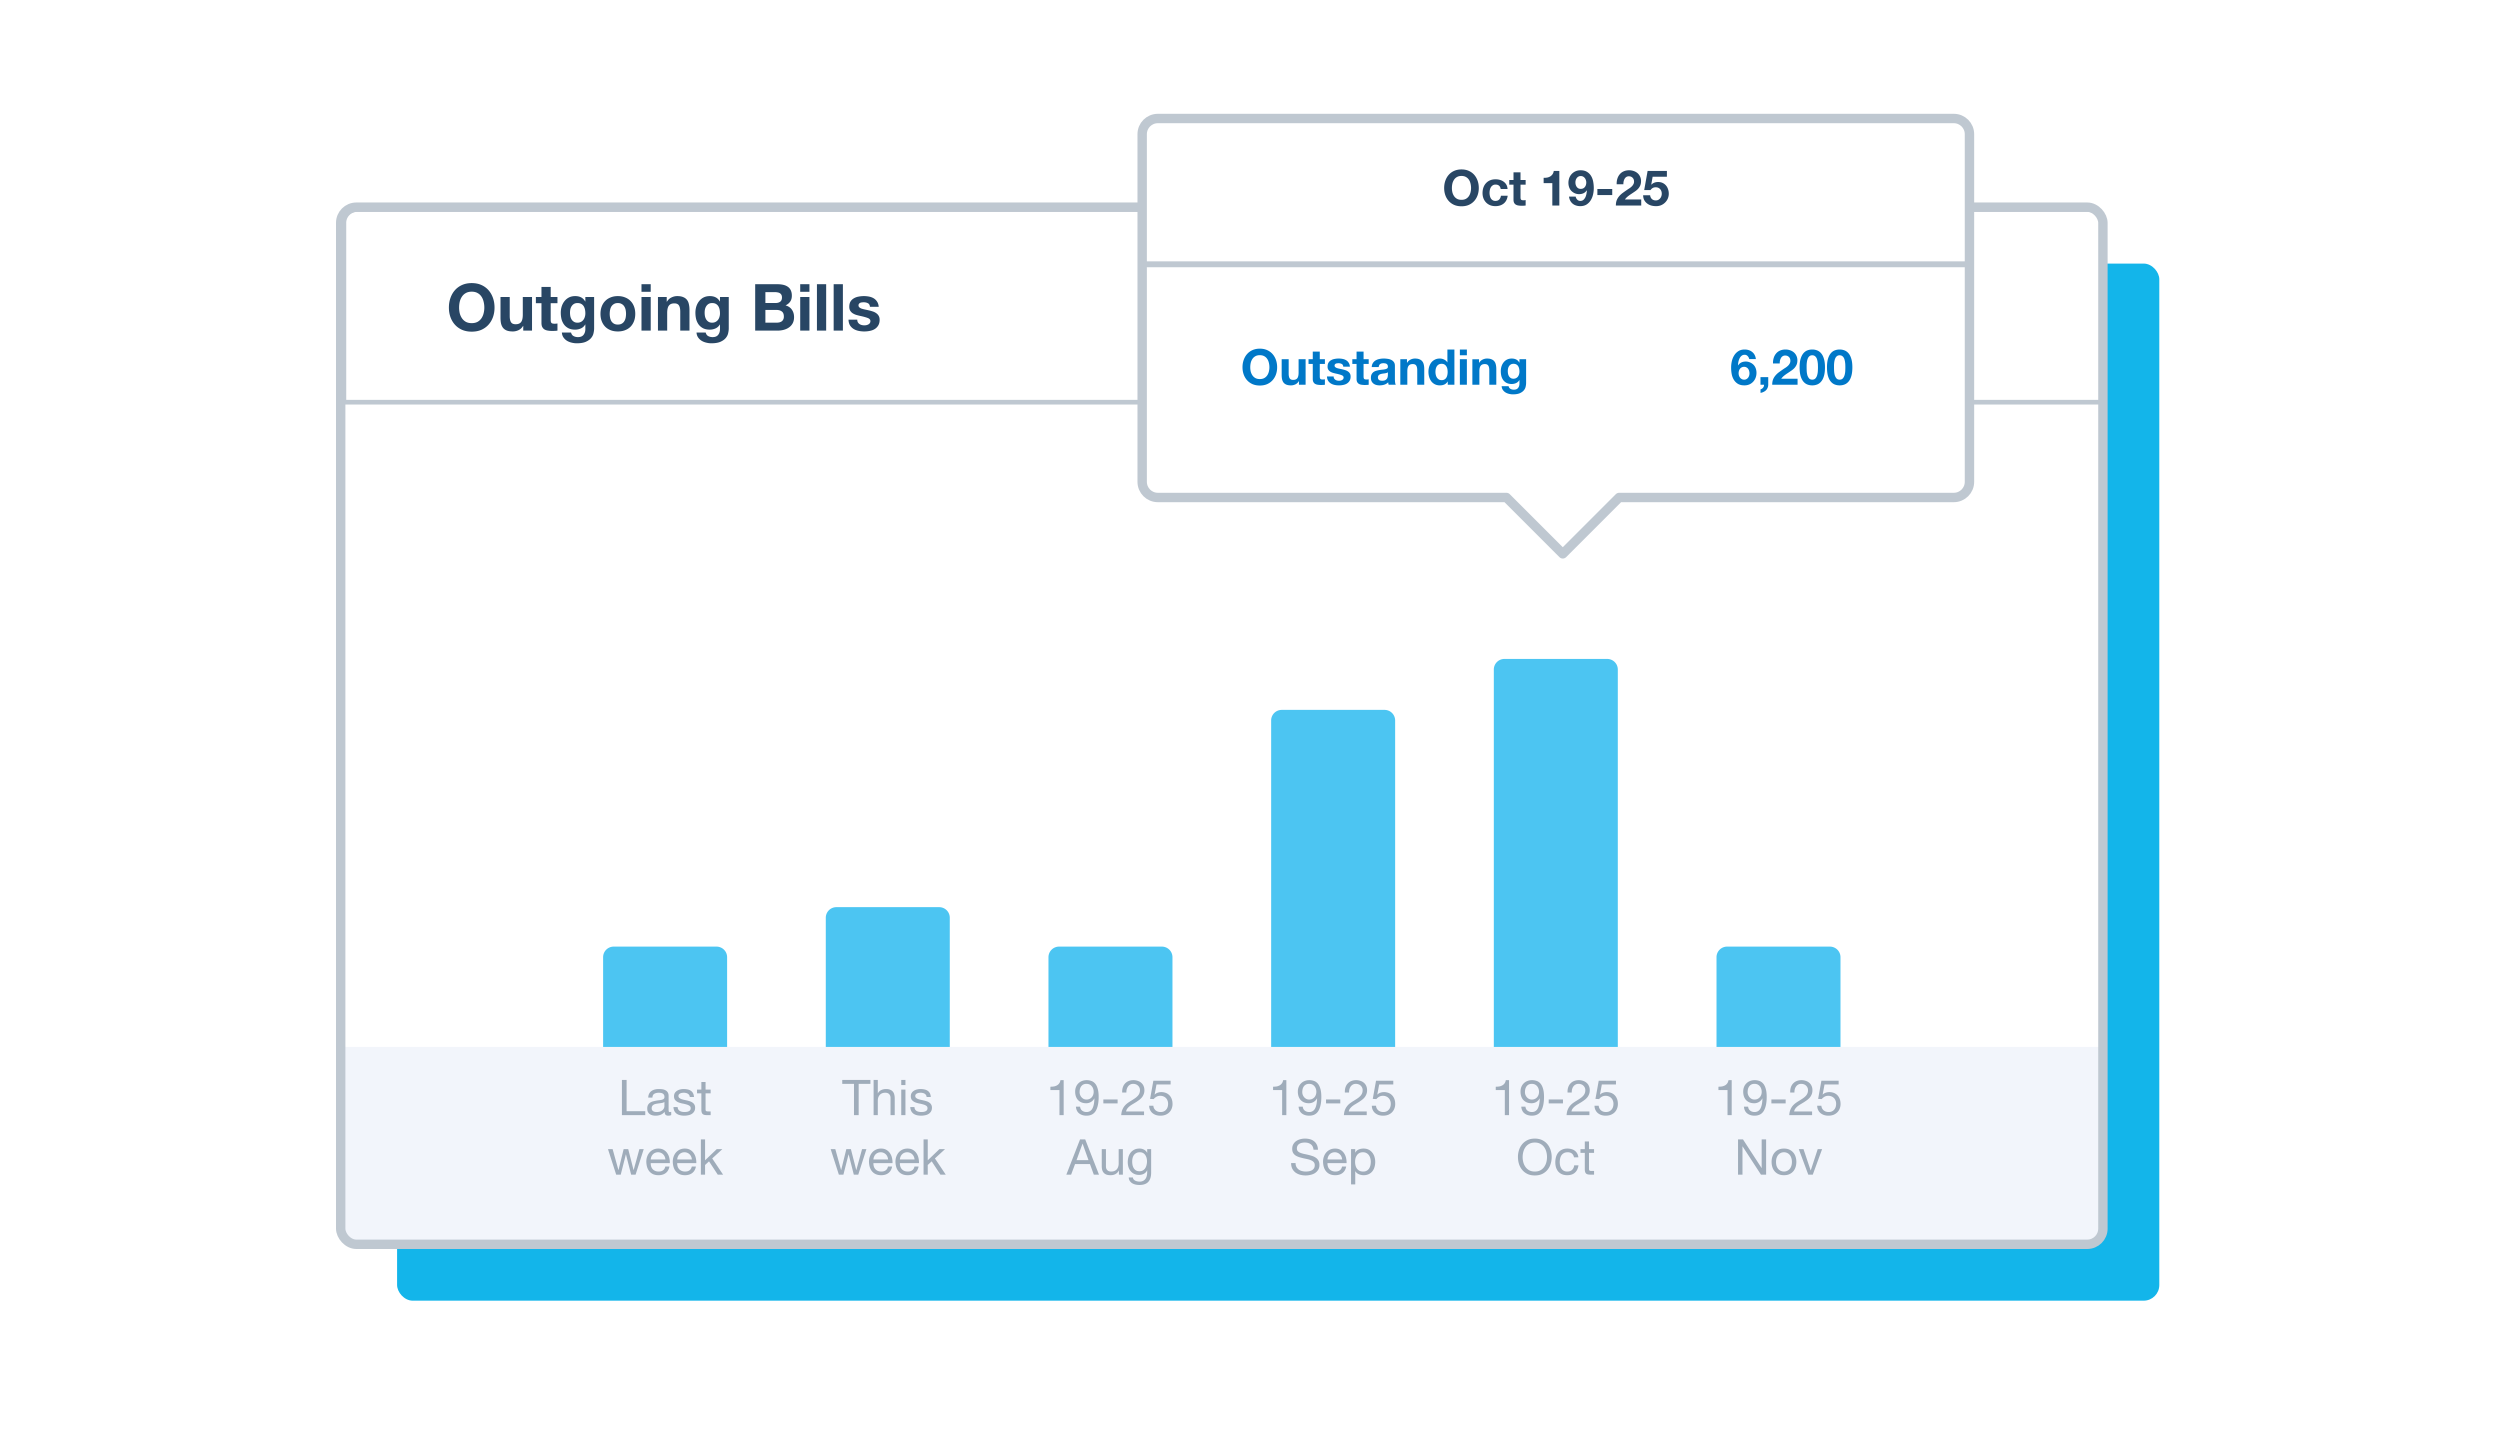
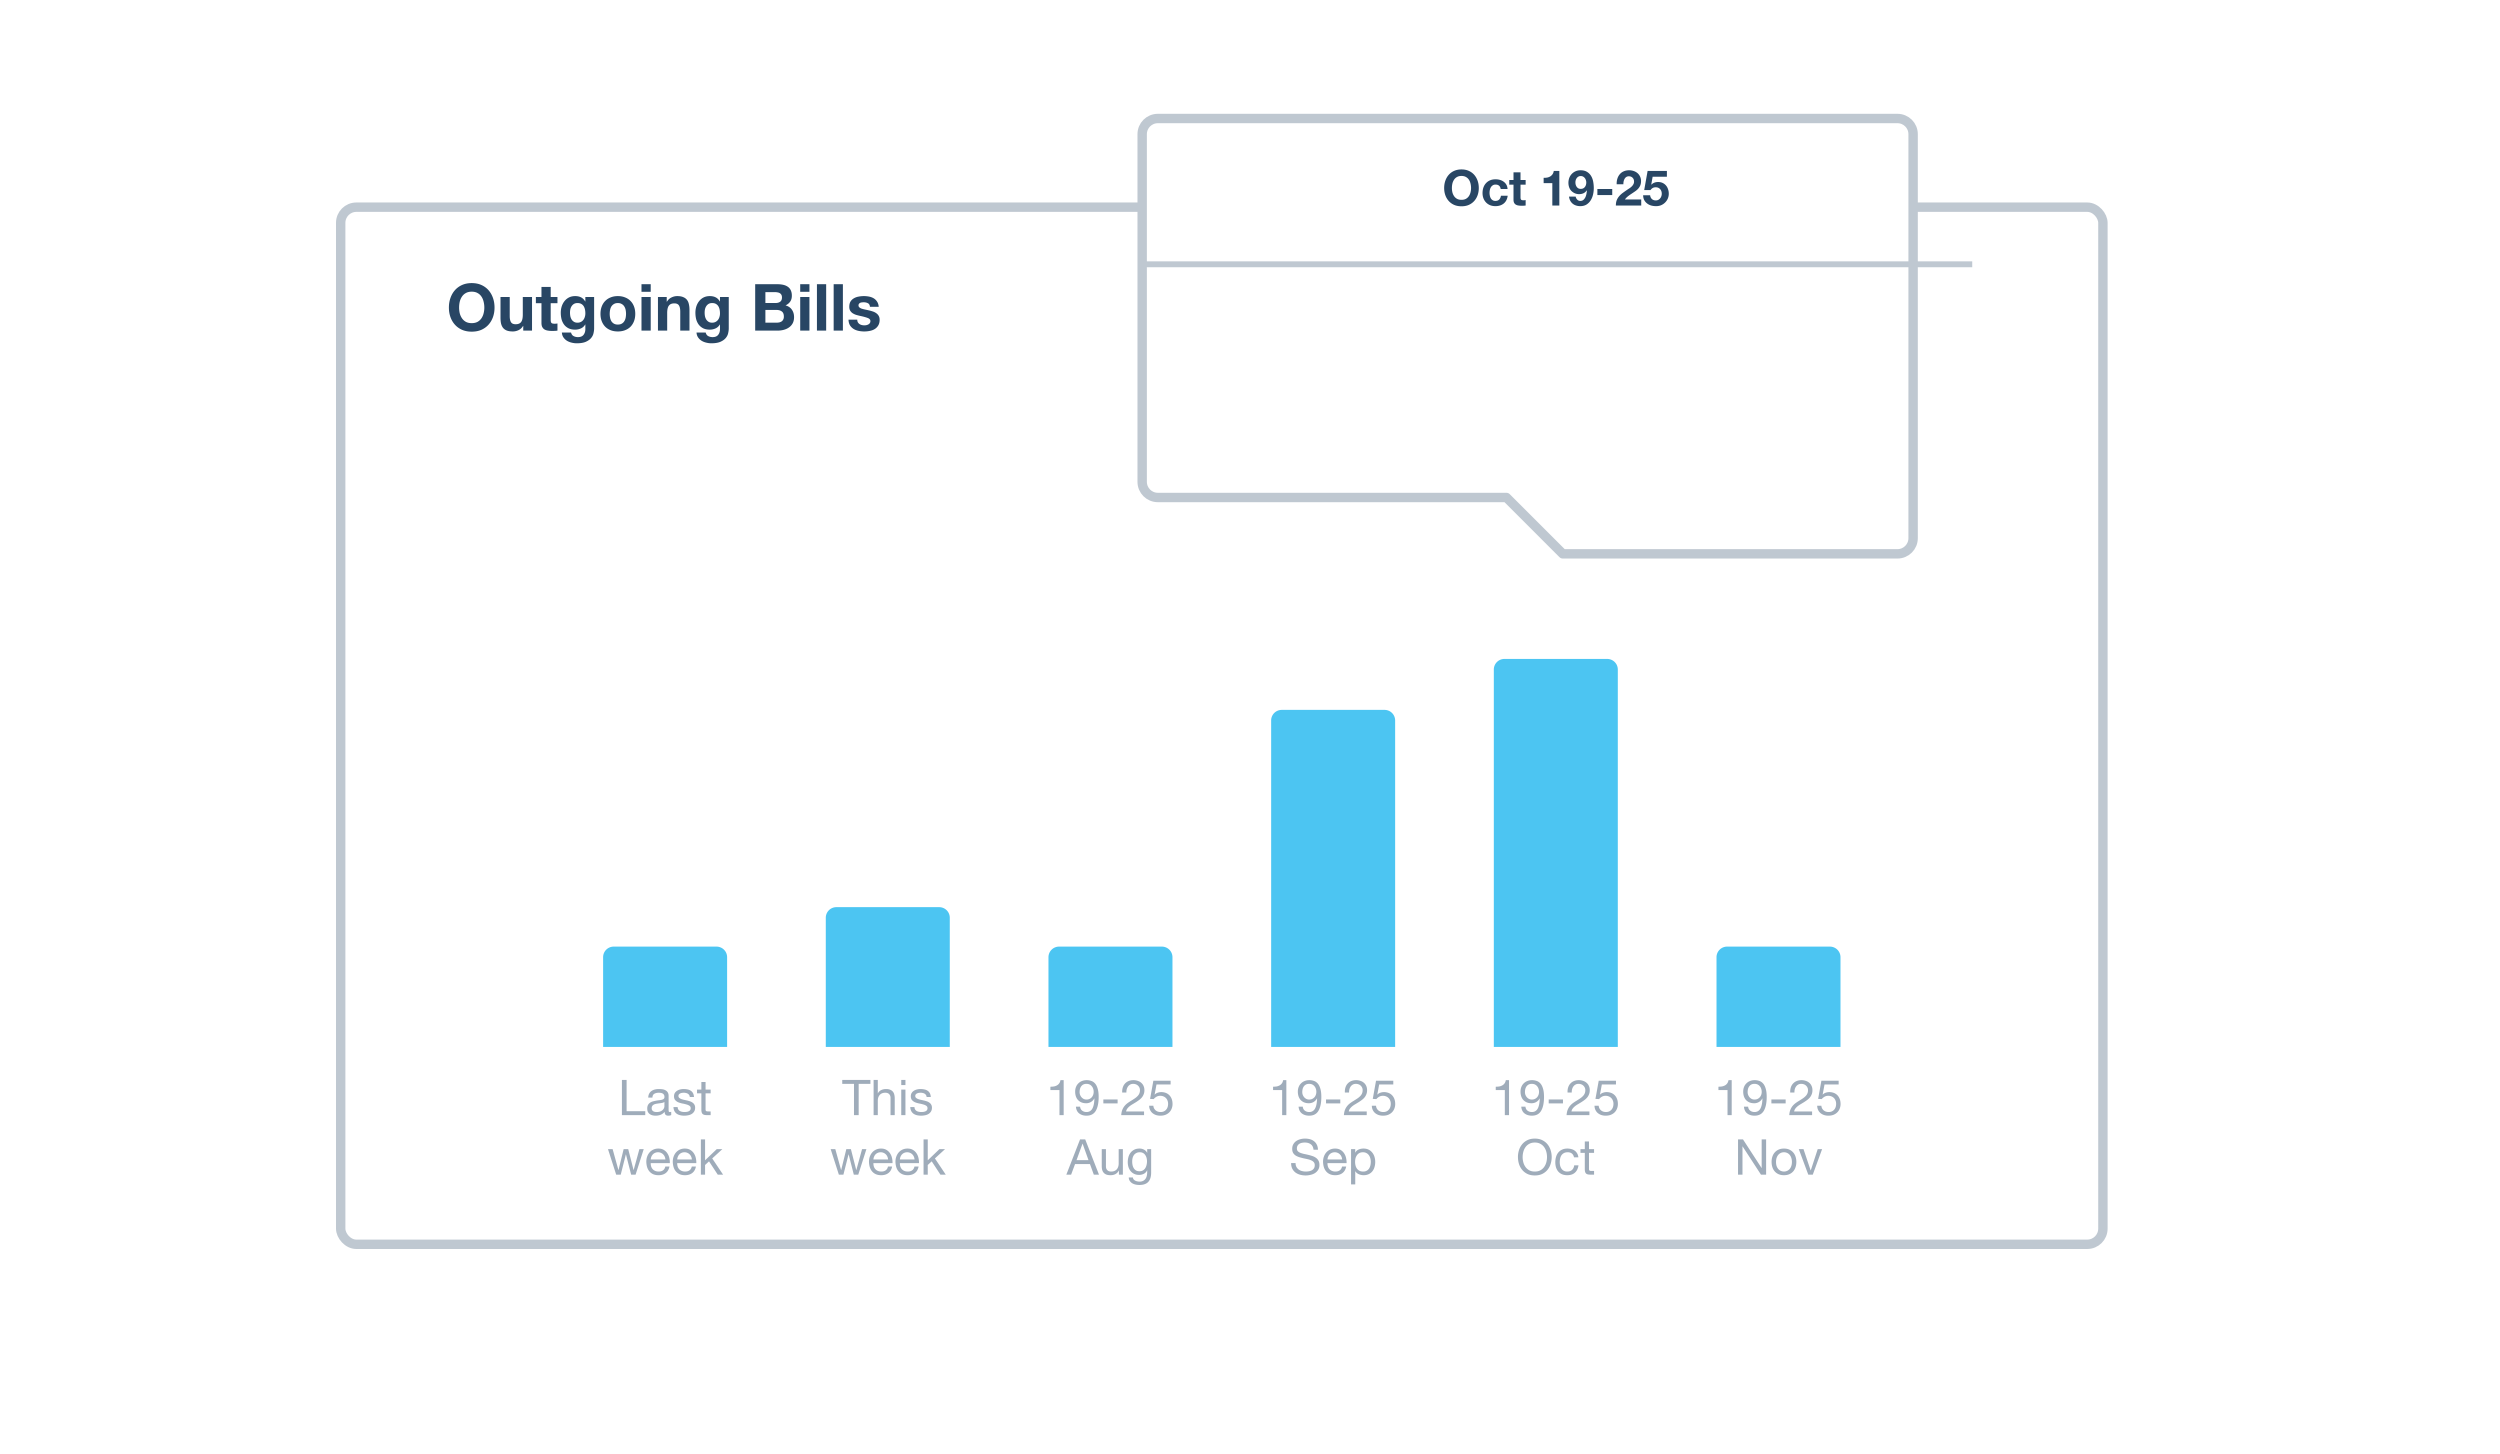
<svg xmlns="http://www.w3.org/2000/svg" width="1596" height="928" fill="none">
  <g filter="url(#filter0_d)">
-     <rect x="253.5" y="168.265" width="1125" height="662.091" rx="10" fill="#13B5EA" />
-   </g>
+     </g>
  <g filter="url(#filter1_d)">
    <rect x="217.5" y="132.265" width="1125" height="662.091" rx="10" fill="#fff" />
-     <path d="M219.535 142.265a8.5 8.5 0 018.5-8.5H1333.04c4.69 0 8.5 3.805 8.5 8.5v114.5H219.535v-114.5z" stroke="#BFC8D1" stroke-width="3" />
-     <path d="M217.5 668.355h1125v116c0 5.523-4.48 10-10 10h-1105c-5.523 0-10-4.477-10-10v-116z" fill="#F2F5FB" />
    <rect x="217.5" y="132.265" width="1125" height="662.091" rx="10" stroke="#BFC8D1" stroke-width="6" />
    <path d="M293.093 196.374c0-1.301.138-2.559.415-3.777.304-1.217.774-2.296 1.411-3.237a6.8 6.8 0 012.49-2.282c1.023-.581 2.268-.872 3.735-.872 1.466 0 2.711.291 3.735.872a6.816 6.816 0 012.49 2.282c.636.941 1.092 2.02 1.369 3.237.304 1.218.457 2.476.457 3.777 0 1.245-.153 2.462-.457 3.652a9.52 9.52 0 01-1.369 3.154 7.334 7.334 0 01-2.49 2.282c-1.024.554-2.269.83-3.735.83-1.467 0-2.712-.276-3.735-.83a7.316 7.316 0 01-2.49-2.282 10.167 10.167 0 01-1.411-3.154 16.053 16.053 0 01-.415-3.652zm-6.516 0c0 2.158.332 4.177.996 6.059.664 1.853 1.619 3.472 2.864 4.855 1.245 1.384 2.766 2.476 4.565 3.279 1.826.774 3.873 1.162 6.142 1.162 2.296 0 4.343-.388 6.142-1.162 1.798-.803 3.32-1.895 4.565-3.279 1.245-1.383 2.199-3.002 2.863-4.855.664-1.882.996-3.901.996-6.059 0-2.214-.332-4.261-.996-6.142-.664-1.909-1.618-3.569-2.863-4.98-1.245-1.411-2.767-2.518-4.565-3.32-1.799-.803-3.846-1.204-6.142-1.204-2.269 0-4.316.401-6.142 1.204-1.799.802-3.32 1.909-4.565 3.32-1.245 1.411-2.2 3.071-2.864 4.98-.664 1.881-.996 3.928-.996 6.142zm53.069 14.691v-21.456h-5.893v11.247c0 2.185-.359 3.762-1.079 4.731-.719.94-1.881 1.411-3.486 1.411-1.411 0-2.393-.429-2.946-1.287-.554-.885-.83-2.213-.83-3.984v-12.118h-5.893v13.197c0 1.328.11 2.546.332 3.652.249 1.079.664 2.006 1.245 2.781.581.747 1.369 1.328 2.365 1.743 1.024.415 2.324.622 3.901.622a8.562 8.562 0 003.652-.83c1.19-.553 2.158-1.452 2.905-2.697h.125v2.988h5.602zm11.92-21.456v-6.432h-5.893v6.432h-3.569v3.943h3.569v12.657c0 1.079.18 1.951.54 2.615.36.664.844 1.176 1.452 1.535.637.36 1.356.595 2.158.706.83.138 1.702.207 2.615.207.581 0 1.176-.014 1.784-.041a14.086 14.086 0 001.66-.166V206.5a8.15 8.15 0 01-.871.124c-.304.028-.623.042-.955.042-.996 0-1.66-.166-1.992-.498-.332-.332-.498-.996-.498-1.992v-10.624h4.316v-3.943h-4.316zm17.099 16.393c-.913 0-1.674-.194-2.282-.581a4.82 4.82 0 01-1.494-1.494 6.915 6.915 0 01-.789-2.034 13.218 13.218 0 01-.207-2.324c0-.802.083-1.563.249-2.282a5.99 5.99 0 01.871-1.951 4.682 4.682 0 011.494-1.369c.609-.332 1.328-.498 2.158-.498.969 0 1.771.18 2.407.539a4.3 4.3 0 011.536 1.453c.387.608.664 1.314.83 2.116.166.775.249 1.605.249 2.49 0 .775-.111 1.522-.332 2.241a5.609 5.609 0 01-.913 1.868 4.608 4.608 0 01-1.577 1.328c-.637.332-1.37.498-2.2.498zm10.624 3.693v-20.086h-5.602v2.864h-.083c-.72-1.245-1.619-2.131-2.698-2.656-1.051-.526-2.282-.789-3.693-.789-1.494 0-2.822.291-3.984.872a8.476 8.476 0 00-2.864 2.365c-.774.969-1.369 2.103-1.784 3.403a13.588 13.588 0 00-.581 3.984c0 1.467.166 2.864.498 4.192.359 1.3.913 2.448 1.66 3.444.747.969 1.701 1.743 2.863 2.324 1.162.554 2.546.83 4.15.83a8.868 8.868 0 003.694-.788 5.938 5.938 0 002.739-2.532h.083v2.822c.027 1.522-.346 2.781-1.121 3.777-.747.996-1.95 1.494-3.61 1.494-1.052 0-1.978-.222-2.781-.664-.802-.415-1.342-1.176-1.618-2.283h-5.852c.083 1.218.415 2.255.996 3.113a7.586 7.586 0 002.241 2.158c.913.553 1.909.954 2.988 1.203a13.31 13.31 0 003.237.415c2.463 0 4.427-.332 5.893-.996 1.467-.664 2.587-1.48 3.362-2.448.774-.941 1.272-1.965 1.494-3.071.249-1.107.373-2.089.373-2.947zm9.951-9.337c0-.858.083-1.702.249-2.532.166-.83.443-1.563.83-2.199a4.782 4.782 0 011.619-1.536c.664-.415 1.494-.622 2.49-.622.996 0 1.826.207 2.49.622a4.32 4.32 0 011.618 1.536c.415.636.706 1.369.872 2.199.166.83.249 1.674.249 2.532 0 .857-.083 1.701-.249 2.531a6.656 6.656 0 01-.872 2.2 4.317 4.317 0 01-1.618 1.535c-.664.388-1.494.581-2.49.581-.996 0-1.826-.193-2.49-.581a4.78 4.78 0 01-1.619-1.535 7.25 7.25 0 01-.83-2.2 12.876 12.876 0 01-.249-2.531zm-5.893 0c0 1.715.263 3.264.789 4.648.526 1.383 1.273 2.573 2.241 3.569.968.968 2.13 1.715 3.486 2.241 1.356.525 2.877.788 4.565.788 1.688 0 3.209-.263 4.565-.788 1.383-.526 2.559-1.273 3.527-2.241.969-.996 1.716-2.186 2.241-3.569.526-1.384.789-2.933.789-4.648 0-1.716-.263-3.265-.789-4.648-.525-1.411-1.272-2.601-2.241-3.569-.968-.996-2.144-1.757-3.527-2.283-1.356-.553-2.877-.83-4.565-.83-1.688 0-3.209.277-4.565.83-1.356.526-2.518 1.287-3.486 2.283-.968.968-1.715 2.158-2.241 3.569-.526 1.383-.789 2.932-.789 4.648zm32.071-14.069v-4.855h-5.893v4.855h5.893zm-5.893 3.32v21.456h5.893v-21.456h-5.893zm10.511 0v21.456h5.893v-11.247c0-2.185.359-3.749 1.079-4.689.719-.969 1.881-1.453 3.486-1.453 1.411 0 2.393.443 2.946 1.328.554.858.83 2.172.83 3.943v12.118h5.893v-13.197c0-1.328-.124-2.532-.373-3.611-.222-1.106-.623-2.033-1.204-2.78-.581-.775-1.383-1.37-2.407-1.785-.996-.442-2.282-.664-3.859-.664-1.245 0-2.463.291-3.652.872-1.19.553-2.158 1.452-2.905 2.697h-.125v-2.988h-5.602zm34.579 16.393c-.913 0-1.674-.194-2.283-.581a4.841 4.841 0 01-1.494-1.494 6.942 6.942 0 01-.788-2.034 13.125 13.125 0 01-.208-2.324c0-.802.083-1.563.249-2.282.194-.747.484-1.397.872-1.951a4.682 4.682 0 011.494-1.369c.608-.332 1.328-.498 2.158-.498.968 0 1.77.18 2.407.539.636.36 1.148.844 1.535 1.453.388.608.664 1.314.83 2.116.166.775.249 1.605.249 2.49 0 .775-.11 1.522-.332 2.241a5.59 5.59 0 01-.913 1.868c-.415.553-.94.996-1.577 1.328-.636.332-1.369.498-2.199.498zm10.624 3.693v-20.086h-5.603v2.864h-.083c-.719-1.245-1.618-2.131-2.697-2.656-1.052-.526-2.283-.789-3.694-.789-1.494 0-2.822.291-3.984.872a8.472 8.472 0 00-2.863 2.365c-.775.969-1.37 2.103-1.785 3.403a13.622 13.622 0 00-.581 3.984c0 1.467.166 2.864.498 4.192.36 1.3.913 2.448 1.66 3.444.747.969 1.702 1.743 2.864 2.324 1.162.554 2.545.83 4.15.83 1.3 0 2.531-.263 3.693-.788a5.928 5.928 0 002.739-2.532h.083v2.822c.028 1.522-.346 2.781-1.12 3.777-.747.996-1.951 1.494-3.611 1.494-1.051 0-1.978-.222-2.78-.664-.803-.415-1.342-1.176-1.619-2.283h-5.851c.083 1.218.415 2.255.996 3.113a7.562 7.562 0 002.241 2.158c.913.553 1.909.954 2.988 1.203 1.106.277 2.185.415 3.237.415 2.462 0 4.426-.332 5.893-.996 1.466-.664 2.587-1.48 3.361-2.448.775-.941 1.273-1.965 1.494-3.071.249-1.107.374-2.089.374-2.947zm23.388-16.268v-6.93h6.1c.581 0 1.135.055 1.66.166a3.924 3.924 0 011.453.498c.415.249.747.595.996 1.037.249.443.373 1.01.373 1.702 0 1.245-.373 2.144-1.12 2.697-.747.554-1.702.83-2.864.83h-6.598zm-6.516-11.993v29.631h14.359c1.328 0 2.615-.166 3.86-.498 1.272-.332 2.393-.844 3.361-1.536a7.532 7.532 0 002.366-2.656c.581-1.106.871-2.407.871-3.901 0-1.853-.456-3.43-1.369-4.731-.886-1.328-2.241-2.255-4.067-2.78 1.328-.637 2.324-1.453 2.988-2.449.691-.996 1.037-2.241 1.037-3.735 0-1.383-.235-2.545-.705-3.486a5.403 5.403 0 00-1.909-2.241c-.83-.581-1.826-.996-2.988-1.245-1.162-.249-2.449-.373-3.86-.373h-13.944zm6.516 24.568v-8.134h7.096c1.411 0 2.546.332 3.403.996.858.636 1.287 1.715 1.287 3.237 0 .774-.139 1.411-.415 1.909a3.127 3.127 0 01-1.038 1.203 5.106 5.106 0 01-1.535.623c-.581.11-1.19.166-1.826.166h-6.972zm28.118-19.713v-4.855h-5.893v4.855h5.893zm-5.893 3.32v21.456h5.893v-21.456h-5.893zm10.677-8.175v29.631h5.893v-29.631h-5.893zm10.677 0v29.631h5.893v-29.631h-5.893zm15.076 22.659h-5.603c.055 1.438.374 2.642.955 3.61a7.474 7.474 0 002.282 2.283c.941.581 2.006.996 3.196 1.245 1.189.249 2.407.373 3.652.373 1.217 0 2.407-.124 3.569-.373 1.189-.222 2.241-.623 3.154-1.204a6.68 6.68 0 002.199-2.282c.581-.969.872-2.158.872-3.569 0-.996-.194-1.826-.581-2.49a5.058 5.058 0 00-1.536-1.702 7.824 7.824 0 00-2.199-1.12 23.623 23.623 0 00-2.49-.706c-.83-.193-1.647-.373-2.449-.539a24.399 24.399 0 01-2.158-.54c-.609-.221-1.107-.498-1.494-.83-.387-.332-.581-.761-.581-1.286 0-.443.111-.789.332-1.038.221-.276.484-.484.789-.622a3.38 3.38 0 011.079-.249 7.56 7.56 0 011.079-.083c1.051 0 1.964.207 2.739.622.774.388 1.203 1.148 1.286 2.283h5.603c-.111-1.328-.457-2.421-1.038-3.279a6.445 6.445 0 00-2.116-2.116c-.858-.526-1.84-.899-2.947-1.121a16.71 16.71 0 00-3.361-.332 17.33 17.33 0 00-3.403.332c-1.107.194-2.103.554-2.988 1.079a5.956 5.956 0 00-2.158 2.075c-.526.886-.789 2.02-.789 3.403 0 .941.194 1.743.581 2.407a5.33 5.33 0 001.536 1.619 9.698 9.698 0 002.158 1.037c.83.249 1.673.471 2.531.664 2.103.443 3.735.886 4.897 1.328 1.19.443 1.785 1.107 1.785 1.992 0 .526-.125.969-.374 1.328a3.09 3.09 0 01-.954.83c-.36.194-.775.346-1.245.457a6.984 6.984 0 01-2.988-.083 4.665 4.665 0 01-1.411-.623 4.022 4.022 0 01-1.038-1.12c-.249-.471-.373-1.024-.373-1.66z" fill="#284664" />
    <path d="M1095.82 611.086a6.77 6.77 0 016.77-6.771h65.61a6.77 6.77 0 016.77 6.771v57.269h-79.15v-57.269zm-142.164-183.65a6.771 6.771 0 016.771-6.771h65.613a6.77 6.77 0 016.77 6.771v240.918h-79.154V427.436zM811.5 459.965a6.771 6.771 0 016.771-6.771h65.616a6.77 6.77 0 016.771 6.771v208.39H811.5v-208.39zM669.344 611.086a6.77 6.77 0 016.771-6.771h65.616a6.77 6.77 0 016.771 6.771v57.269h-79.158v-57.269zM527.184 585.9a6.77 6.77 0 016.771-6.771h65.616a6.77 6.77 0 016.771 6.771v82.456h-79.158V585.9zm-142.157 25.186a6.771 6.771 0 016.771-6.771h65.617a6.771 6.771 0 016.771 6.771v57.269h-79.159v-57.269z" fill="#4CC5F2" />
    <path d="M397.035 689.413v22.491h14.899v-2.52h-11.907v-19.971h-2.992zm31.472 22.428c-.462.273-1.103.41-1.922.41-.693 0-1.249-.189-1.669-.567-.399-.399-.599-1.04-.599-1.922-.735.882-1.596 1.523-2.583 1.922-.966.378-2.016.567-3.15.567a8.667 8.667 0 01-2.11-.252 4.88 4.88 0 01-1.701-.788 3.96 3.96 0 01-1.166-1.386c-.273-.588-.409-1.291-.409-2.11 0-.924.157-1.68.472-2.268a4.044 4.044 0 011.229-1.418 5.723 5.723 0 011.764-.85 22.268 22.268 0 012.047-.473 20.904 20.904 0 012.079-.315c.672-.084 1.26-.189 1.764-.315.504-.147.903-.346 1.197-.598.294-.273.441-.662.441-1.166 0-.588-.115-1.06-.346-1.417a2.127 2.127 0 00-.851-.819 3.308 3.308 0 00-1.165-.378 8.483 8.483 0 00-1.26-.095c-1.134 0-2.079.221-2.835.662-.756.42-1.166 1.228-1.229 2.425h-2.677c.042-1.008.252-1.858.63-2.551a4.64 4.64 0 011.512-1.67 6.178 6.178 0 012.142-.945c.819-.189 1.69-.283 2.614-.283.735 0 1.46.052 2.174.157a5.536 5.536 0 011.984.662 3.656 3.656 0 011.418 1.354c.357.588.535 1.355.535 2.3v8.379c0 .63.032 1.092.095 1.386.084.294.336.441.756.441.231 0 .504-.053.819-.158v2.079zm-4.347-8.347c-.336.252-.777.441-1.323.567a33.27 33.27 0 01-1.733.283c-.588.063-1.186.147-1.795.252a6.23 6.23 0 00-1.638.441c-.483.21-.882.515-1.197.914-.294.378-.441.903-.441 1.575 0 .441.084.819.252 1.134.189.294.42.535.693.724.294.189.63.326 1.008.41.378.084.777.126 1.197.126.882 0 1.638-.116 2.268-.347.63-.252 1.144-.556 1.543-.913.399-.378.693-.777.882-1.197.189-.441.284-.851.284-1.229v-2.74zm8.459 3.276h-2.677c.042 1.008.252 1.869.63 2.583a4.92 4.92 0 001.512 1.701 6.52 6.52 0 002.173.913c.819.189 1.68.284 2.583.284.819 0 1.638-.084 2.457-.252.84-.147 1.586-.42 2.237-.819a4.615 4.615 0 001.606-1.575c.42-.651.63-1.47.63-2.457 0-.777-.157-1.428-.472-1.953a3.713 3.713 0 00-1.197-1.292 5.867 5.867 0 00-1.701-.85c-.63-.21-1.281-.389-1.953-.536-.63-.147-1.26-.283-1.89-.409a13.778 13.778 0 01-1.701-.504 4.56 4.56 0 01-1.26-.756 1.585 1.585 0 01-.473-1.166c0-.42.105-.756.315-1.008.21-.273.483-.483.819-.63a3.763 3.763 0 011.103-.346c.42-.063.829-.095 1.228-.095.441 0 .872.053 1.292.158.441.084.84.231 1.197.441.357.21.651.493.882.85.231.336.367.767.409 1.292h2.678c-.063-.987-.273-1.806-.63-2.457a4.042 4.042 0 00-1.449-1.575c-.588-.399-1.271-.672-2.048-.819a12.076 12.076 0 00-2.551-.252c-.714 0-1.439.094-2.174.283a6.212 6.212 0 00-1.953.819 4.566 4.566 0 00-1.417 1.418c-.357.588-.536 1.291-.536 2.11 0 1.05.263 1.869.788 2.457a5.505 5.505 0 001.953 1.386c.798.315 1.659.567 2.583.756.924.168 1.774.368 2.551.599.798.21 1.46.493 1.985.85.525.357.787.882.787 1.575 0 .504-.126.924-.378 1.26a2.434 2.434 0 01-.976.725 4.627 4.627 0 01-1.26.346 9.806 9.806 0 01-1.323.095 8.177 8.177 0 01-1.607-.158 4.954 4.954 0 01-1.386-.504 3.094 3.094 0 01-.976-.976c-.252-.42-.389-.924-.41-1.512zm17.812-11.151v-4.883h-2.678v4.883h-2.772v2.362h2.772v10.364c0 .756.074 1.365.221 1.827.147.462.367.819.661 1.071.315.252.714.43 1.197.535a11.09 11.09 0 001.796.126h2.047v-2.362h-1.228c-.42 0-.767-.011-1.04-.032-.252-.042-.451-.115-.598-.22a.857.857 0 01-.315-.441 3.623 3.623 0 01-.063-.756v-10.112h3.244v-2.362h-3.244zm-44.677 54.285l5.198-16.285h-2.772l-3.654 13.324h-.063l-3.402-13.324h-2.93l-3.276 13.324h-.063l-3.685-13.324h-2.961l5.229 16.285h2.898l3.276-12.946h.063l3.307 12.946h2.835zm19.034-9.702h-9.355c.042-.63.178-1.218.409-1.764.231-.567.546-1.06.945-1.48a4.18 4.18 0 011.418-.977 4.603 4.603 0 011.89-.378c.672 0 1.281.126 1.827.378.567.231 1.05.557 1.449.977.42.399.745.882.976 1.449.252.567.399 1.165.441 1.795zm2.583 4.536h-2.646c-.231 1.071-.714 1.869-1.449 2.394-.714.525-1.638.788-2.772.788-.882 0-1.648-.147-2.299-.441-.651-.294-1.187-.683-1.607-1.166a4.77 4.77 0 01-.913-1.701 6.6 6.6 0 01-.252-2.047h12.19a12.497 12.497 0 00-.283-3.119 8.608 8.608 0 00-1.197-3.024 6.793 6.793 0 00-2.3-2.268c-.945-.609-2.142-.913-3.591-.913-1.113 0-2.142.21-3.087.63a7.43 7.43 0 00-2.425 1.764c-.672.756-1.197 1.648-1.575 2.677-.378 1.029-.567 2.163-.567 3.402.042 1.239.22 2.384.535 3.434.336 1.05.83 1.953 1.481 2.709a6.708 6.708 0 002.394 1.764c.966.42 2.1.63 3.402.63 1.848 0 3.381-.462 4.599-1.386 1.218-.924 2.005-2.3 2.362-4.127zm14.319-4.536h-9.356a5.42 5.42 0 01.41-1.764c.231-.567.546-1.06.945-1.48.399-.42.871-.746 1.417-.977a4.603 4.603 0 011.89-.378c.672 0 1.281.126 1.827.378.567.231 1.05.557 1.449.977.42.399.746.882.977 1.449.252.567.399 1.165.441 1.795zm2.583 4.536h-2.646c-.231 1.071-.714 1.869-1.449 2.394-.714.525-1.638.788-2.772.788-.882 0-1.649-.147-2.3-.441a4.599 4.599 0 01-1.606-1.166 4.773 4.773 0 01-.914-1.701 6.6 6.6 0 01-.252-2.047h12.191a12.5 12.5 0 00-.284-3.119 8.608 8.608 0 00-1.197-3.024 6.79 6.79 0 00-2.299-2.268c-.945-.609-2.142-.913-3.591-.913-1.113 0-2.142.21-3.087.63a7.434 7.434 0 00-2.426 1.764c-.672.756-1.197 1.648-1.575 2.677-.378 1.029-.567 2.163-.567 3.402.042 1.239.221 2.384.536 3.434.336 1.05.829 1.953 1.48 2.709a6.708 6.708 0 002.394 1.764c.966.42 2.1.63 3.402.63 1.848 0 3.381-.462 4.599-1.386 1.218-.924 2.006-2.3 2.363-4.127zm3.167-17.325v22.491h2.678v-6.174l2.52-2.331 5.575 8.505h3.402l-6.93-10.363 6.458-5.922h-3.591l-7.434 7.119v-13.325h-2.678zm97.745-35.48v19.971h2.993v-19.971h7.497v-2.52h-17.987v2.52h7.497zm12.526-2.52v22.491h2.678v-9.198c0-.735.094-1.407.283-2.016.21-.63.515-1.176.914-1.638a4.012 4.012 0 011.48-1.071c.609-.252 1.323-.378 2.142-.378 1.029 0 1.838.294 2.426.882.588.588.882 1.386.882 2.394v11.025h2.677v-10.71c0-.882-.094-1.68-.283-2.394-.168-.735-.473-1.365-.914-1.89-.441-.525-1.018-.934-1.732-1.228-.714-.294-1.607-.441-2.678-.441-.483 0-.987.052-1.512.157a6.487 6.487 0 00-1.48.504c-.462.21-.882.494-1.26.851a3.413 3.413 0 00-.882 1.26h-.063v-8.6h-2.678zm20.321 3.276v-3.276h-2.677v3.276h2.677zm-2.677 2.93v16.285h2.677v-16.285h-2.677zm8.446 11.151h-2.678c.042 1.008.252 1.869.63 2.583a4.92 4.92 0 001.512 1.701c.63.42 1.355.724 2.174.913.819.189 1.68.284 2.583.284.819 0 1.638-.084 2.457-.252.84-.147 1.585-.42 2.236-.819a4.618 4.618 0 001.607-1.575c.42-.651.63-1.47.63-2.457 0-.777-.158-1.428-.473-1.953a3.713 3.713 0 00-1.197-1.292 5.867 5.867 0 00-1.701-.85c-.63-.21-1.281-.389-1.953-.536-.63-.147-1.26-.283-1.89-.409a13.778 13.778 0 01-1.701-.504 4.56 4.56 0 01-1.26-.756 1.584 1.584 0 01-.472-1.166c0-.42.105-.756.315-1.008.21-.273.483-.483.819-.63a3.756 3.756 0 011.102-.346c.42-.063.83-.095 1.229-.095.441 0 .871.053 1.291.158.441.084.84.231 1.197.441.357.21.651.493.882.85.231.336.368.767.41 1.292h2.677c-.063-.987-.273-1.806-.63-2.457a4.042 4.042 0 00-1.449-1.575c-.588-.399-1.27-.672-2.047-.819a12.085 12.085 0 00-2.552-.252c-.714 0-1.438.094-2.173.283a6.212 6.212 0 00-1.953.819c-.567.357-1.04.83-1.418 1.418-.357.588-.535 1.291-.535 2.11 0 1.05.262 1.869.787 2.457a5.505 5.505 0 001.953 1.386c.798.315 1.659.567 2.583.756.924.168 1.775.368 2.552.599.798.21 1.459.493 1.984.85.525.357.788.882.788 1.575 0 .504-.126.924-.378 1.26a2.437 2.437 0 01-.977.725 4.627 4.627 0 01-1.26.346 9.806 9.806 0 01-1.323.095 8.167 8.167 0 01-1.606-.158 4.954 4.954 0 01-1.386-.504 3.097 3.097 0 01-.977-.976c-.252-.42-.388-.924-.409-1.512zm-35.892 43.134l5.198-16.285h-2.772l-3.654 13.324h-.063l-3.402-13.324h-2.93l-3.276 13.324h-.063l-3.685-13.324h-2.961l5.229 16.285h2.898l3.276-12.946h.063l3.307 12.946h2.835zm19.035-9.702h-9.356a5.42 5.42 0 01.41-1.764c.231-.567.546-1.06.945-1.48.399-.42.871-.746 1.417-.977a4.603 4.603 0 011.89-.378c.672 0 1.281.126 1.827.378.567.231 1.05.557 1.449.977.42.399.746.882.977 1.449.252.567.399 1.165.441 1.795zm2.583 4.536h-2.646c-.231 1.071-.714 1.869-1.449 2.394-.714.525-1.638.788-2.772.788-.882 0-1.649-.147-2.3-.441a4.599 4.599 0 01-1.606-1.166 4.773 4.773 0 01-.914-1.701 6.6 6.6 0 01-.252-2.047h12.191a12.5 12.5 0 00-.284-3.119 8.608 8.608 0 00-1.197-3.024 6.79 6.79 0 00-2.299-2.268c-.945-.609-2.142-.913-3.591-.913-1.113 0-2.142.21-3.087.63a7.434 7.434 0 00-2.426 1.764c-.672.756-1.197 1.648-1.575 2.677-.378 1.029-.567 2.163-.567 3.402.042 1.239.221 2.384.536 3.434.336 1.05.829 1.953 1.48 2.709a6.708 6.708 0 002.394 1.764c.966.42 2.1.63 3.402.63 1.848 0 3.381-.462 4.599-1.386 1.218-.924 2.006-2.3 2.363-4.127zm14.318-4.536h-9.356a5.42 5.42 0 01.41-1.764c.231-.567.546-1.06.945-1.48.399-.42.871-.746 1.417-.977a4.603 4.603 0 011.89-.378c.672 0 1.281.126 1.827.378.567.231 1.05.557 1.449.977.42.399.746.882.977 1.449.252.567.399 1.165.441 1.795zm2.583 4.536h-2.646c-.231 1.071-.714 1.869-1.449 2.394-.714.525-1.638.788-2.772.788-.882 0-1.649-.147-2.3-.441a4.599 4.599 0 01-1.606-1.166 4.773 4.773 0 01-.914-1.701 6.6 6.6 0 01-.252-2.047h12.191a12.5 12.5 0 00-.284-3.119 8.608 8.608 0 00-1.197-3.024 6.79 6.79 0 00-2.299-2.268c-.945-.609-2.142-.913-3.591-.913-1.113 0-2.142.21-3.087.63a7.434 7.434 0 00-2.426 1.764c-.672.756-1.197 1.648-1.575 2.677-.378 1.029-.567 2.163-.567 3.402.042 1.239.221 2.384.536 3.434.336 1.05.829 1.953 1.48 2.709a6.708 6.708 0 002.394 1.764c.966.42 2.1.63 3.402.63 1.848 0 3.381-.462 4.599-1.386 1.218-.924 2.006-2.3 2.363-4.127zm3.167-17.325v22.491h2.678v-6.174l2.52-2.331 5.575 8.505h3.402l-6.93-10.363 6.458-5.922h-3.591l-7.434 7.119v-13.325h-2.678zm89.449-15.509v-22.333h-2.048c-.147.84-.42 1.533-.819 2.079a4.366 4.366 0 01-1.48 1.291 6.117 6.117 0 01-1.922.662 15.14 15.14 0 01-2.205.157v2.142h5.796v16.002h2.678zm10.493-5.386h-2.678c.168 1.932.872 3.37 2.111 4.315 1.239.945 2.793 1.418 4.662 1.418 2.709 0 4.672-1.029 5.89-3.087 1.239-2.079 1.859-5.051 1.859-8.915 0-2.121-.21-3.864-.63-5.229-.399-1.386-.945-2.478-1.638-3.276-.693-.798-1.502-1.354-2.426-1.669a8.598 8.598 0 00-2.961-.504c-1.071 0-2.058.178-2.961.535a6.775 6.775 0 00-2.331 1.512 6.455 6.455 0 00-1.512 2.3c-.357.882-.535 1.858-.535 2.929 0 1.092.147 2.1.441 3.024.315.924.766 1.712 1.354 2.363a6.551 6.551 0 002.237 1.543c.882.357 1.89.536 3.024.536 1.092 0 2.1-.273 3.024-.819a5.849 5.849 0 002.142-2.268l.063.063c-.084 2.919-.536 5.092-1.355 6.52-.819 1.407-2.047 2.111-3.685 2.111-1.071 0-1.995-.294-2.772-.882-.777-.588-1.218-1.428-1.323-2.52zm8.662-9.482c0 .651-.105 1.281-.315 1.89a4.915 4.915 0 01-.913 1.575 4.649 4.649 0 01-1.449 1.071 4.603 4.603 0 01-1.89.378c-.651 0-1.25-.126-1.796-.378a4.91 4.91 0 01-1.386-1.071 5.48 5.48 0 01-.913-1.512 5.039 5.039 0 01-.315-1.764c0-.693.073-1.354.22-1.984.168-.63.42-1.187.756-1.67a3.91 3.91 0 011.355-1.197c.567-.294 1.249-.441 2.047-.441.756 0 1.418.137 1.985.41a3.945 3.945 0 011.417 1.134c.399.462.693.997.882 1.606.21.609.315 1.26.315 1.953zm6.178 4.851v2.52h9.103v-2.52h-9.103zm12.036-4.41h2.678a7.855 7.855 0 01.189-1.984c.168-.672.43-1.271.787-1.796a4.093 4.093 0 011.355-1.26c.567-.336 1.239-.504 2.016-.504.588 0 1.144.095 1.669.284.525.189.977.462 1.355.819.399.357.714.787.945 1.291.231.483.346 1.029.346 1.638 0 .777-.126 1.46-.378 2.048a5.015 5.015 0 01-1.071 1.638c-.462.504-1.05 1.008-1.764 1.512a78.564 78.564 0 01-2.488 1.606c-.777.462-1.523.956-2.237 1.481a10.545 10.545 0 00-1.921 1.827c-.567.693-1.04 1.512-1.418 2.457-.357.924-.588 2.047-.693 3.37h14.585v-2.362h-11.466a4.217 4.217 0 01.787-1.827c.42-.546.914-1.05 1.481-1.512a16.129 16.129 0 011.921-1.292l2.079-1.26a34.17 34.17 0 002.016-1.386 10.549 10.549 0 001.733-1.606 7.39 7.39 0 001.197-2.048c.315-.756.472-1.627.472-2.614 0-1.05-.189-1.974-.567-2.772a5.42 5.42 0 00-1.48-1.985 6.257 6.257 0 00-2.237-1.228 8.144 8.144 0 00-2.709-.441c-1.176 0-2.226.199-3.15.598a6.493 6.493 0 00-2.331 1.67c-.609.693-1.06 1.522-1.354 2.488-.294.966-.41 2.016-.347 3.15zm30.905-5.166v-2.362h-11.025l-2.079 11.592 2.3.126a6.44 6.44 0 011.795-1.512c.693-.399 1.481-.599 2.363-.599.756 0 1.438.126 2.047.378.63.252 1.166.609 1.607 1.071a4.36 4.36 0 011.008 1.607c.252.609.378 1.281.378 2.016 0 .882-.126 1.659-.378 2.331a4.659 4.659 0 01-1.04 1.638c-.42.441-.924.777-1.512 1.008a5.125 5.125 0 01-1.795.315 5.849 5.849 0 01-1.859-.284 4.971 4.971 0 01-1.449-.85 4.873 4.873 0 01-.976-1.292 4.646 4.646 0 01-.41-1.606h-2.677c.021 1.008.22 1.911.598 2.709s.893 1.47 1.544 2.016a7.445 7.445 0 002.236 1.228c.861.273 1.775.41 2.741.41 1.302 0 2.436-.2 3.402-.599.987-.42 1.806-.976 2.457-1.669a6.72 6.72 0 001.449-2.363 7.89 7.89 0 00.504-2.772c0-1.281-.189-2.394-.567-3.339-.378-.966-.893-1.764-1.544-2.394a6.118 6.118 0 00-2.299-1.449 8.275 8.275 0 00-2.804-.472c-.756 0-1.522.136-2.299.409-.756.252-1.376.651-1.859 1.197l-.063-.063 1.197-6.426h9.009zm-60.054 48.301l3.811-10.49h.063l3.749 10.49h-7.623zm2.236-13.199l-8.757 22.491h3.056l2.52-6.772h9.513l2.457 6.772h3.307l-8.788-22.491H689.5zm27.339 22.491v-16.285h-2.678v9.198c0 .735-.105 1.417-.315 2.047a4.443 4.443 0 01-.882 1.607 3.962 3.962 0 01-1.512 1.071c-.588.252-1.291.378-2.11.378-1.029 0-1.838-.294-2.426-.882-.588-.588-.882-1.386-.882-2.394v-11.025h-2.677v10.71c0 .882.084 1.69.252 2.425.189.714.504 1.334.945 1.859.441.525 1.018.934 1.732 1.228.714.273 1.607.41 2.678.41 1.197 0 2.236-.231 3.118-.693.882-.483 1.607-1.229 2.174-2.237h.063v2.583h2.52zm18.053-1.386v-14.899h-2.52v2.331h-.032c-.483-.903-1.155-1.575-2.016-2.016a5.9 5.9 0 00-2.835-.693c-1.407 0-2.593.273-3.559.819-.966.525-1.743 1.207-2.331 2.047a7.94 7.94 0 00-1.26 2.772 12.182 12.182 0 00-.378 2.961c0 1.113.147 2.174.441 3.182a7.997 7.997 0 001.386 2.614 6.746 6.746 0 002.268 1.764c.903.441 1.963.662 3.181.662 1.05 0 2.037-.231 2.961-.693.945-.483 1.649-1.229 2.111-2.237h.063v1.071c0 .903-.095 1.733-.284 2.489-.168.756-.451 1.396-.85 1.921a3.998 3.998 0 01-1.512 1.26c-.609.315-1.355.473-2.237.473-.441 0-.903-.053-1.386-.158a4.877 4.877 0 01-1.354-.441 3.593 3.593 0 01-1.04-.819c-.273-.336-.42-.745-.441-1.228h-2.677c.042.882.273 1.627.693 2.236a5.05 5.05 0 001.575 1.481 7.313 7.313 0 002.142.819c.798.168 1.575.252 2.331.252 2.604 0 4.515-.662 5.733-1.985s1.827-3.318 1.827-5.985zm-7.497-.787c-.882 0-1.617-.179-2.205-.536a4.45 4.45 0 01-1.418-1.449 6.459 6.459 0 01-.756-2.016c-.147-.735-.22-1.47-.22-2.205 0-.777.084-1.522.252-2.236a5.974 5.974 0 01.85-1.89 4.284 4.284 0 011.512-1.292c.609-.336 1.344-.504 2.205-.504.84 0 1.554.168 2.142.504a3.987 3.987 0 011.418 1.355 5.51 5.51 0 01.819 1.858 8.93 8.93 0 01.252 2.111 9.32 9.32 0 01-.284 2.268 6.536 6.536 0 01-.819 2.047 4.545 4.545 0 01-1.512 1.449c-.609.357-1.354.536-2.236.536zm93.804-35.827v-22.333h-2.047c-.147.84-.42 1.533-.819 2.079a4.369 4.369 0 01-1.481 1.291 6.111 6.111 0 01-1.921.662 15.14 15.14 0 01-2.205.157v2.142h5.796v16.002h2.677zm10.493-5.386h-2.677c.168 1.932.871 3.37 2.11 4.315 1.239.945 2.793 1.418 4.662 1.418 2.709 0 4.673-1.029 5.891-3.087 1.239-2.079 1.858-5.051 1.858-8.915 0-2.121-.21-3.864-.63-5.229-.399-1.386-.945-2.478-1.638-3.276-.693-.798-1.501-1.354-2.425-1.669a8.598 8.598 0 00-2.961-.504c-1.071 0-2.058.178-2.961.535a6.775 6.775 0 00-2.331 1.512 6.455 6.455 0 00-1.512 2.3c-.357.882-.536 1.858-.536 2.929 0 1.092.147 2.1.441 3.024.315.924.767 1.712 1.355 2.363a6.547 6.547 0 002.236 1.543c.882.357 1.89.536 3.024.536 1.092 0 2.1-.273 3.024-.819a5.849 5.849 0 002.142-2.268l.063.063c-.084 2.919-.535 5.092-1.354 6.52-.819 1.407-2.048 2.111-3.686 2.111-1.071 0-1.995-.294-2.772-.882-.777-.588-1.218-1.428-1.323-2.52zm8.663-9.482c0 .651-.105 1.281-.315 1.89a4.918 4.918 0 01-.914 1.575 4.649 4.649 0 01-1.449 1.071 4.603 4.603 0 01-1.89.378 4.23 4.23 0 01-1.795-.378 4.91 4.91 0 01-1.386-1.071 5.483 5.483 0 01-.914-1.512 5.039 5.039 0 01-.315-1.764c0-.693.074-1.354.221-1.984.168-.63.42-1.187.756-1.67a3.907 3.907 0 011.354-1.197c.567-.294 1.25-.441 2.048-.441.756 0 1.417.137 1.984.41.567.273 1.04.651 1.418 1.134.399.462.693.997.882 1.606.21.609.315 1.26.315 1.953zm6.177 4.851v2.52h9.103v-2.52h-9.103zm12.037-4.41h2.677a7.855 7.855 0 01.189-1.984 5.564 5.564 0 01.788-1.796 4.09 4.09 0 011.354-1.26c.567-.336 1.239-.504 2.016-.504.588 0 1.145.095 1.67.284.525.189.976.462 1.354.819.399.357.714.787.945 1.291.231.483.347 1.029.347 1.638 0 .777-.126 1.46-.378 2.048a5.015 5.015 0 01-1.071 1.638c-.462.504-1.05 1.008-1.764 1.512a78.706 78.706 0 01-2.489 1.606c-.777.462-1.522.956-2.236 1.481a10.55 10.55 0 00-1.922 1.827c-.567.693-1.039 1.512-1.417 2.457-.357.924-.588 2.047-.693 3.37h14.584v-2.362h-11.466a4.218 4.218 0 01.788-1.827c.42-.546.913-1.05 1.48-1.512a16.142 16.142 0 011.922-1.292l2.079-1.26a34.17 34.17 0 002.016-1.386 10.542 10.542 0 001.732-1.606 7.39 7.39 0 001.197-2.048c.315-.756.473-1.627.473-2.614 0-1.05-.189-1.974-.567-2.772a5.421 5.421 0 00-1.481-1.985 6.252 6.252 0 00-2.236-1.228 8.144 8.144 0 00-2.709-.441c-1.176 0-2.226.199-3.15.598a6.493 6.493 0 00-2.331 1.67c-.609.693-1.061 1.522-1.355 2.488-.294.966-.409 2.016-.346 3.15zm30.905-5.166v-2.362h-11.025l-2.079 11.592 2.299.126a6.444 6.444 0 011.796-1.512c.693-.399 1.48-.599 2.362-.599.756 0 1.439.126 2.048.378.63.252 1.165.609 1.606 1.071a4.36 4.36 0 011.008 1.607c.252.609.378 1.281.378 2.016 0 .882-.126 1.659-.378 2.331a4.657 4.657 0 01-1.039 1.638c-.42.441-.924.777-1.512 1.008a5.13 5.13 0 01-1.796.315 5.843 5.843 0 01-1.858-.284 4.971 4.971 0 01-1.449-.85 4.877 4.877 0 01-.977-1.292 4.644 4.644 0 01-.409-1.606h-2.678c.021 1.008.221 1.911.599 2.709s.892 1.47 1.543 2.016a7.45 7.45 0 002.237 1.228c.861.273 1.774.41 2.74.41 1.302 0 2.436-.2 3.402-.599.987-.42 1.806-.976 2.457-1.669a6.72 6.72 0 001.449-2.363 7.89 7.89 0 00.504-2.772c0-1.281-.189-2.394-.567-3.339-.378-.966-.892-1.764-1.543-2.394a6.122 6.122 0 00-2.3-1.449 8.27 8.27 0 00-2.803-.472c-.756 0-1.523.136-2.3.409-.756.252-1.375.651-1.858 1.197l-.063-.063 1.197-6.426h9.009zm-50.92 41.686h2.835c-.042-1.239-.283-2.3-.724-3.182a5.977 5.977 0 00-1.764-2.236c-.735-.588-1.596-1.019-2.583-1.292-.987-.273-2.058-.409-3.213-.409-1.029 0-2.037.136-3.024.409a8.032 8.032 0 00-2.615 1.197 5.931 5.931 0 00-1.827 2.048c-.462.819-.693 1.795-.693 2.929 0 1.029.2 1.89.599 2.583.42.672.966 1.229 1.638 1.67.693.42 1.47.766 2.331 1.039.861.252 1.732.483 2.614.693.903.189 1.785.378 2.646.567.861.189 1.628.441 2.3.756.693.294 1.239.683 1.638 1.166.42.483.63 1.113.63 1.89 0 .819-.168 1.491-.504 2.016a3.803 3.803 0 01-1.323 1.26 6.258 6.258 0 01-1.859.63c-.672.126-1.344.189-2.016.189-.84 0-1.659-.105-2.457-.315a6.286 6.286 0 01-2.11-.977 5.31 5.31 0 01-1.449-1.669c-.357-.693-.536-1.512-.536-2.457h-2.835c0 1.365.242 2.551.725 3.559a7.208 7.208 0 002.016 2.457 9.213 9.213 0 002.961 1.418 13.36 13.36 0 003.591.472c1.029 0 2.058-.126 3.087-.378a8.917 8.917 0 002.835-1.134 6.668 6.668 0 002.047-2.079c.546-.861.819-1.89.819-3.087 0-1.113-.21-2.037-.63-2.772a5.257 5.257 0 00-1.638-1.827 8.102 8.102 0 00-2.299-1.134 27.364 27.364 0 00-2.646-.756 65.216 65.216 0 00-2.615-.567 15.35 15.35 0 01-2.331-.693c-.672-.273-1.218-.619-1.638-1.039-.399-.441-.598-1.008-.598-1.701 0-.735.136-1.344.409-1.827a3.451 3.451 0 011.134-1.197 5.116 5.116 0 011.638-.63 9.154 9.154 0 011.859-.189c1.554 0 2.824.367 3.811 1.102 1.008.714 1.596 1.88 1.764 3.497zm18.266 6.205h-9.355c.042-.63.178-1.218.409-1.764.231-.567.546-1.06.945-1.48a4.18 4.18 0 011.418-.977 4.603 4.603 0 011.89-.378c.672 0 1.281.126 1.827.378.567.231 1.05.557 1.449.977.42.399.745.882.976 1.449.252.567.399 1.165.441 1.795zm2.583 4.536h-2.646c-.231 1.071-.714 1.869-1.449 2.394-.714.525-1.638.788-2.772.788-.882 0-1.648-.147-2.299-.441-.651-.294-1.187-.683-1.607-1.166a4.77 4.77 0 01-.913-1.701 6.6 6.6 0 01-.252-2.047h12.19a12.497 12.497 0 00-.283-3.119 8.608 8.608 0 00-1.197-3.024 6.793 6.793 0 00-2.3-2.268c-.945-.609-2.142-.913-3.591-.913-1.113 0-2.142.21-3.087.63a7.43 7.43 0 00-2.425 1.764c-.672.756-1.197 1.648-1.575 2.677-.378 1.029-.567 2.163-.567 3.402.042 1.239.22 2.384.535 3.434.336 1.05.83 1.953 1.481 2.709a6.708 6.708 0 002.394 1.764c.966.42 2.1.63 3.402.63 1.848 0 3.381-.462 4.599-1.386 1.218-.924 2.005-2.3 2.362-4.127zm3.105-11.119v22.491h2.677v-8.379h.063c.294.483.651.892 1.071 1.228a6.38 6.38 0 001.386.756 7.5 7.5 0 001.449.41c.504.084.956.126 1.355.126 1.239 0 2.32-.221 3.244-.662.945-.441 1.722-1.039 2.331-1.795a7.533 7.533 0 001.386-2.709c.315-1.029.473-2.121.473-3.276 0-1.155-.158-2.247-.473-3.276a7.94 7.94 0 00-1.417-2.709 6.44 6.44 0 00-2.331-1.89c-.924-.462-2.016-.693-3.276-.693-1.134 0-2.174.21-3.119.63-.945.399-1.638 1.05-2.079 1.953h-.063v-2.205h-2.677zm12.6 8.001c0 .798-.084 1.575-.252 2.331a6.167 6.167 0 01-.819 2.016 4.263 4.263 0 01-1.512 1.417c-.609.357-1.376.536-2.3.536-.924 0-1.711-.168-2.362-.504a4.901 4.901 0 01-1.607-1.386 5.921 5.921 0 01-.882-1.953 9.574 9.574 0 01-.283-2.331c0-.756.084-1.502.252-2.237a5.921 5.921 0 01.882-1.953 4.543 4.543 0 011.543-1.417c.63-.357 1.397-.536 2.3-.536.861 0 1.606.168 2.236.504a4.301 4.301 0 011.575 1.355c.42.567.725 1.218.914 1.953.21.714.315 1.449.315 2.205zm88.249-29.716v-22.333h-2.047c-.147.84-.42 1.533-.819 2.079a4.369 4.369 0 01-1.481 1.291 6.111 6.111 0 01-1.921.662 15.14 15.14 0 01-2.205.157v2.142h5.796v16.002h2.677zm10.493-5.386h-2.677c.168 1.932.871 3.37 2.11 4.315 1.239.945 2.793 1.418 4.662 1.418 2.709 0 4.673-1.029 5.891-3.087 1.239-2.079 1.858-5.051 1.858-8.915 0-2.121-.21-3.864-.63-5.229-.399-1.386-.945-2.478-1.638-3.276-.693-.798-1.501-1.354-2.425-1.669a8.598 8.598 0 00-2.961-.504c-1.071 0-2.058.178-2.961.535a6.775 6.775 0 00-2.331 1.512 6.455 6.455 0 00-1.512 2.3c-.357.882-.536 1.858-.536 2.929 0 1.092.147 2.1.441 3.024.315.924.767 1.712 1.355 2.363a6.547 6.547 0 002.236 1.543c.882.357 1.89.536 3.024.536 1.092 0 2.1-.273 3.024-.819a5.849 5.849 0 002.142-2.268l.063.063c-.084 2.919-.535 5.092-1.354 6.52-.819 1.407-2.048 2.111-3.686 2.111-1.071 0-1.995-.294-2.772-.882-.777-.588-1.218-1.428-1.323-2.52zm8.663-9.482c0 .651-.105 1.281-.315 1.89a4.918 4.918 0 01-.914 1.575 4.649 4.649 0 01-1.449 1.071 4.603 4.603 0 01-1.89.378 4.23 4.23 0 01-1.795-.378 4.91 4.91 0 01-1.386-1.071 5.483 5.483 0 01-.914-1.512 5.039 5.039 0 01-.315-1.764c0-.693.074-1.354.221-1.984.168-.63.42-1.187.756-1.67a3.907 3.907 0 011.354-1.197c.567-.294 1.25-.441 2.048-.441.756 0 1.417.137 1.984.41.567.273 1.04.651 1.418 1.134.399.462.693.997.882 1.606.21.609.315 1.26.315 1.953zm6.177 4.851v2.52h9.104v-2.52h-9.104zm12.04-4.41h2.67a8.24 8.24 0 01.19-1.984c.17-.672.43-1.271.79-1.796a4.1 4.1 0 011.36-1.26c.56-.336 1.23-.504 2.01-.504.59 0 1.15.095 1.67.284.53.189.98.462 1.36.819.39.357.71.787.94 1.291.23.483.35 1.029.35 1.638 0 .777-.13 1.46-.38 2.048a5.044 5.044 0 01-1.07 1.638c-.46.504-1.05 1.008-1.77 1.512a78.58 78.58 0 01-2.48 1.606c-.78.462-1.53.956-2.24 1.481-.72.525-1.36 1.134-1.92 1.827-.57.693-1.04 1.512-1.42 2.457-.36.924-.59 2.047-.69 3.37h14.58v-2.362h-11.46c.12-.693.38-1.302.78-1.827.42-.546.92-1.05 1.48-1.512.59-.462 1.23-.893 1.92-1.292.7-.42 1.39-.84 2.08-1.26.7-.441 1.37-.903 2.02-1.386.65-.483 1.23-1.018 1.73-1.606a7.16 7.16 0 001.2-2.048c.31-.756.47-1.627.47-2.614 0-1.05-.19-1.974-.57-2.772a5.343 5.343 0 00-1.48-1.985 6.234 6.234 0 00-2.23-1.228 8.175 8.175 0 00-2.71-.441c-1.18 0-2.23.199-3.15.598-.93.399-1.7.956-2.33 1.67-.61.693-1.06 1.522-1.36 2.488a8.963 8.963 0 00-.34 3.15zm30.9-5.166v-2.362h-11.02l-2.08 11.592 2.3.126a6.379 6.379 0 011.79-1.512c.7-.399 1.48-.599 2.37-.599.75 0 1.43.126 2.04.378.63.252 1.17.609 1.61 1.071.44.441.78.977 1.01 1.607.25.609.38 1.281.38 2.016 0 .882-.13 1.659-.38 2.331-.25.651-.6 1.197-1.04 1.638a4.22 4.22 0 01-1.51 1.008c-.57.21-1.17.315-1.8.315-.67 0-1.29-.095-1.86-.284a5.056 5.056 0 01-1.45-.85c-.4-.378-.72-.809-.97-1.292a4.624 4.624 0 01-.41-1.606h-2.68c.02 1.008.22 1.911.6 2.709s.89 1.47 1.54 2.016c.65.525 1.4.934 2.24 1.228.86.273 1.77.41 2.74.41 1.3 0 2.43-.2 3.4-.599.99-.42 1.81-.976 2.46-1.669a6.811 6.811 0 001.45-2.363c.33-.903.5-1.827.5-2.772 0-1.281-.19-2.394-.57-3.339-.37-.966-.89-1.764-1.54-2.394a6.13 6.13 0 00-2.3-1.449 8.273 8.273 0 00-2.8-.472c-.76 0-1.53.136-2.3.409-.76.252-1.38.651-1.86 1.197l-.06-.063 1.19-6.426h9.01zm-59.58 46.348c0-1.134.147-2.247.441-3.339a9.095 9.095 0 011.386-2.993 6.932 6.932 0 012.425-2.11c.987-.546 2.163-.819 3.528-.819 1.365 0 2.541.273 3.528.819a6.936 6.936 0 012.426 2.11 9.095 9.095 0 011.386 2.993c.294 1.092.441 2.205.441 3.339s-.147 2.257-.441 3.37a9.13 9.13 0 01-1.386 2.961 7.243 7.243 0 01-2.426 2.142c-.987.525-2.163.788-3.528.788-1.365 0-2.541-.263-3.528-.788a7.24 7.24 0 01-2.425-2.142 9.13 9.13 0 01-1.386-2.961 13.141 13.141 0 01-.441-3.37zm-2.993 0c0 1.533.221 3.013.662 4.441a11.403 11.403 0 002.047 3.749c.903 1.092 2.027 1.963 3.371 2.614 1.344.63 2.908.945 4.693.945 1.785 0 3.35-.315 4.694-.945 1.344-.651 2.467-1.522 3.37-2.614a10.964 10.964 0 002.016-3.749c.462-1.428.693-2.908.693-4.441s-.231-3.003-.693-4.41c-.441-1.428-1.113-2.688-2.016-3.78-.903-1.092-2.026-1.964-3.37-2.615-1.344-.651-2.909-.976-4.694-.976-1.785 0-3.349.325-4.693.976-1.344.651-2.468 1.523-3.371 2.615-.903 1.092-1.585 2.352-2.047 3.78a14.658 14.658 0 00-.662 4.41zm35.793.189h2.77c-.1-.966-.36-1.796-.76-2.489a5.339 5.339 0 00-1.54-1.764 5.931 5.931 0 00-2.14-1.008 9.263 9.263 0 00-2.58-.346c-1.285 0-2.409.231-3.375.693a6.638 6.638 0 00-2.425 1.858c-.63.777-1.103 1.701-1.418 2.772-.315 1.05-.472 2.184-.472 3.402s.157 2.342.472 3.371c.336 1.008.819 1.879 1.449 2.614a6.555 6.555 0 002.394 1.701c.966.399 2.069.599 3.305.599 2.08 0 3.72-.546 4.92-1.638 1.21-1.092 1.97-2.646 2.26-4.662h-2.74c-.16 1.26-.63 2.236-1.38 2.929-.74.693-1.77 1.04-3.09 1.04-.839 0-1.563-.168-2.172-.504a4.291 4.291 0 01-1.481-1.323 6.378 6.378 0 01-.85-1.922 9.595 9.595 0 01-.252-2.205c0-.819.084-1.606.252-2.362.168-.777.441-1.46.819-2.048a4.46 4.46 0 011.575-1.417c.651-.357 1.459-.536 2.429-.536 1.13 0 2.03.284 2.71.851.67.567 1.11 1.365 1.32 2.394zm9.56-5.229v-4.883h-2.68v4.883h-2.77v2.362h2.77v10.364c0 .756.08 1.365.22 1.827.15.462.37.819.66 1.071.32.252.72.43 1.2.535.51.084 1.1.126 1.8.126h2.04v-2.362h-1.22c-.42 0-.77-.011-1.04-.032a1.409 1.409 0 01-.6-.22.888.888 0 01-.32-.441 3.8 3.8 0 01-.06-.756v-10.112h3.24v-2.362h-3.24zm91.1-21.715v-22.333h-2.04c-.15.84-.42 1.533-.82 2.079-.4.546-.89.976-1.48 1.291-.57.315-1.21.536-1.92.662-.72.105-1.45.157-2.21.157v2.142h5.8v16.002h2.67zm10.5-5.386h-2.68c.17 1.932.87 3.37 2.11 4.315 1.24.945 2.79 1.418 4.66 1.418 2.71 0 4.68-1.029 5.89-3.087 1.24-2.079 1.86-5.051 1.86-8.915 0-2.121-.21-3.864-.63-5.229-.4-1.386-.94-2.478-1.64-3.276-.69-.798-1.5-1.354-2.42-1.669a8.617 8.617 0 00-2.96-.504c-1.07 0-2.06.178-2.96.535-.91.357-1.68.861-2.33 1.512-.66.63-1.16 1.397-1.52 2.3-.35.882-.53 1.858-.53 2.929 0 1.092.14 2.1.44 3.024.31.924.77 1.712 1.35 2.363.61.651 1.36 1.165 2.24 1.543.88.357 1.89.536 3.02.536 1.1 0 2.1-.273 3.03-.819a5.843 5.843 0 002.14-2.268l.06.063c-.08 2.919-.53 5.092-1.35 6.52-.82 1.407-2.05 2.111-3.69 2.111-1.07 0-1.99-.294-2.77-.882-.78-.588-1.22-1.428-1.32-2.52zm8.66-9.482c0 .651-.1 1.281-.31 1.89a4.915 4.915 0 01-.92 1.575c-.4.441-.88.798-1.45 1.071-.56.252-1.19.378-1.89.378-.65 0-1.25-.126-1.79-.378-.53-.273-.99-.63-1.39-1.071a5.4 5.4 0 01-.91-1.512 5.044 5.044 0 01-.32-1.764c0-.693.08-1.354.22-1.984.17-.63.42-1.187.76-1.67.36-.504.81-.903 1.35-1.197.57-.294 1.25-.441 2.05-.441.76 0 1.42.137 1.99.41.56.273 1.04.651 1.41 1.134.4.462.7.997.89 1.606.21.609.31 1.26.31 1.953zm6.18 4.851v2.52h9.1v-2.52h-9.1zm12.03-4.41h2.68c-.02-.672.04-1.333.19-1.984.17-.672.43-1.271.79-1.796.36-.525.81-.945 1.35-1.26.57-.336 1.24-.504 2.02-.504.59 0 1.14.095 1.67.284.52.189.97.462 1.35.819.4.357.72.787.95 1.291.23.483.34 1.029.34 1.638 0 .777-.12 1.46-.37 2.048a5.044 5.044 0 01-1.07 1.638c-.47.504-1.05 1.008-1.77 1.512-.71.483-1.54 1.018-2.49 1.606-.77.462-1.52.956-2.23 1.481a10.5 10.5 0 00-1.93 1.827c-.56.693-1.03 1.512-1.41 2.457-.36.924-.59 2.047-.7 3.37h14.59v-2.362h-11.47c.13-.693.39-1.302.79-1.827a9.02 9.02 0 011.48-1.512c.59-.462 1.23-.893 1.92-1.292.7-.42 1.39-.84 2.08-1.26.69-.441 1.37-.903 2.02-1.386.65-.483 1.23-1.018 1.73-1.606.5-.609.9-1.292 1.2-2.048.31-.756.47-1.627.47-2.614 0-1.05-.19-1.974-.57-2.772a5.343 5.343 0 00-1.48-1.985 6.234 6.234 0 00-2.23-1.228 8.175 8.175 0 00-2.71-.441c-1.18 0-2.23.199-3.15.598-.93.399-1.7.956-2.33 1.67a6.583 6.583 0 00-1.36 2.488c-.29.966-.41 2.016-.35 3.15zm30.91-5.166v-2.362h-11.03l-2.07 11.592 2.29.126a6.56 6.56 0 011.8-1.512c.69-.399 1.48-.599 2.36-.599.76 0 1.44.126 2.05.378.63.252 1.17.609 1.61 1.071.44.441.77.977 1 1.607.26.609.38 1.281.38 2.016 0 .882-.12 1.659-.38 2.331-.25.651-.59 1.197-1.03 1.638-.42.441-.93.777-1.52 1.008a5.07 5.07 0 01-1.79.315c-.67 0-1.29-.095-1.86-.284a4.925 4.925 0 01-1.45-.85c-.4-.378-.72-.809-.98-1.292a4.856 4.856 0 01-.41-1.606h-2.67c.02 1.008.22 1.911.6 2.709.37.798.89 1.47 1.54 2.016.65.525 1.4.934 2.24 1.228.86.273 1.77.41 2.74.41 1.3 0 2.43-.2 3.4-.599.98-.42 1.8-.976 2.45-1.669a6.525 6.525 0 001.45-2.363c.34-.903.51-1.827.51-2.772 0-1.281-.19-2.394-.57-3.339-.38-.966-.89-1.764-1.54-2.394a6.13 6.13 0 00-2.3-1.449 8.289 8.289 0 00-2.81-.472c-.75 0-1.52.136-2.3.409-.75.252-1.37.651-1.85 1.197l-.07-.063 1.2-6.426h9.01zm-64.24 35.102v22.491h2.84v-18.049h.06l11.75 18.049h3.28v-22.491h-2.84v18.239h-.06l-11.85-18.239h-3.18zm24.26 14.364c0-.987.13-1.858.38-2.614.27-.777.64-1.428 1.1-1.953.46-.525 1-.924 1.61-1.197.63-.273 1.29-.41 1.98-.41.7 0 1.35.137 1.96.41.63.273 1.17.672 1.63 1.197.47.525.82 1.176 1.07 1.953.28.756.41 1.627.41 2.614 0 .987-.13 1.869-.41 2.646-.25.756-.6 1.397-1.07 1.922-.46.504-1 .892-1.63 1.165-.61.273-1.26.41-1.96.41-.69 0-1.35-.137-1.98-.41a4.837 4.837 0 01-1.61-1.165c-.46-.525-.83-1.166-1.1-1.922-.25-.777-.38-1.659-.38-2.646zm-2.83 0c0 1.197.16 2.31.5 3.339a7.878 7.878 0 001.51 2.709c.67.756 1.5 1.355 2.49 1.796.99.42 2.12.63 3.4.63 1.3 0 2.44-.21 3.4-.63.99-.441 1.82-1.04 2.49-1.796a7.717 7.717 0 001.51-2.709c.34-1.029.51-2.142.51-3.339s-.17-2.31-.51-3.339a7.364 7.364 0 00-1.51-2.709 6.993 6.993 0 00-2.49-1.827c-.96-.441-2.1-.661-3.4-.661-1.28 0-2.41.22-3.4.661a6.993 6.993 0 00-2.49 1.827c-.67.756-1.17 1.659-1.51 2.709-.34 1.029-.5 2.142-.5 3.339zm26.29 8.127l5.95-16.285h-2.8l-4.44 13.576h-.07l-4.56-13.576h-3l6.05 16.285h2.87z" fill="#9FACBA" />
  </g>
  <g filter="url(#filter2_d)">
-     <path d="M997.684 353.577l35.976-35.98h213.65c5.52 0 10-4.477 10-10V85.654c0-5.523-4.48-10-10-10H739.164c-5.523 0-10 4.477-10 10v221.943c0 5.523 4.477 10 10 10h222.541l35.979 35.98z" fill="#fff" stroke="#BFC8D1" stroke-width="6" stroke-linejoin="round" />
-     <path d="M798.162 234.464c0-.987.105-1.943.315-2.867a7.658 7.658 0 011.071-2.457 5.165 5.165 0 011.89-1.732c.777-.441 1.722-.662 2.835-.662s2.058.221 2.835.662c.777.42 1.407.997 1.89 1.732.483.714.83 1.533 1.04 2.457.231.924.346 1.88.346 2.867 0 .945-.115 1.869-.346 2.772a7.215 7.215 0 01-1.04 2.394 5.552 5.552 0 01-1.89 1.732c-.777.42-1.722.63-2.835.63s-2.058-.21-2.835-.63a5.552 5.552 0 01-1.89-1.732 7.732 7.732 0 01-1.071-2.394 12.197 12.197 0 01-.315-2.772zm-4.945 0c0 1.638.252 3.171.756 4.599.504 1.407 1.228 2.635 2.173 3.685.945 1.05 2.1 1.88 3.465 2.489 1.386.588 2.94.882 4.662.882 1.743 0 3.297-.294 4.662-.882 1.365-.609 2.52-1.439 3.465-2.489.945-1.05 1.67-2.278 2.174-3.685.504-1.428.756-2.961.756-4.599 0-1.68-.252-3.234-.756-4.662-.504-1.449-1.229-2.709-2.174-3.78-.945-1.071-2.1-1.911-3.465-2.52-1.365-.609-2.919-.914-4.662-.914-1.722 0-3.276.305-4.662.914-1.365.609-2.52 1.449-3.465 2.52-.945 1.071-1.669 2.331-2.173 3.78-.504 1.428-.756 2.982-.756 4.662zm40.281 11.151v-16.286h-4.473v8.537c0 1.659-.273 2.856-.819 3.591-.546.714-1.428 1.071-2.646 1.071-1.071 0-1.817-.326-2.237-.977-.42-.672-.63-1.68-.63-3.024v-9.198h-4.473v10.017c0 1.008.084 1.932.252 2.772.189.819.504 1.523.945 2.111.441.567 1.04 1.008 1.796 1.323.777.315 1.764.472 2.961.472.945 0 1.869-.21 2.772-.63.903-.42 1.638-1.102 2.205-2.047h.094v2.268h4.253zm9.047-16.286v-4.882h-4.473v4.882h-2.709v2.993h2.709v9.607c0 .819.136 1.481.409 1.985.273.504.641.892 1.103 1.165a4.563 4.563 0 001.638.536c.63.105 1.291.157 1.984.157.441 0 .893-.01 1.355-.031.462-.021.882-.063 1.26-.126v-3.465c-.21.042-.431.073-.662.094a7.992 7.992 0 01-.724.032c-.756 0-1.26-.126-1.512-.378s-.378-.756-.378-1.512v-8.064h3.276v-2.993h-3.276zm8.852 10.994h-4.253c.042 1.092.284 2.005.725 2.74a5.681 5.681 0 001.732 1.733 7.5 7.5 0 002.426.945c.903.189 1.827.283 2.772.283.924 0 1.827-.094 2.709-.283.903-.168 1.701-.473 2.394-.914a5.068 5.068 0 001.669-1.732c.441-.735.662-1.638.662-2.709 0-.756-.147-1.386-.441-1.89a3.832 3.832 0 00-1.166-1.292 5.948 5.948 0 00-1.669-.85 17.863 17.863 0 00-1.89-.536c-.63-.147-1.25-.283-1.859-.409a18.606 18.606 0 01-1.638-.41c-.462-.168-.84-.378-1.134-.63a1.226 1.226 0 01-.441-.976c0-.336.084-.599.252-.788.168-.21.368-.367.599-.472.252-.105.525-.168.819-.189.294-.042.567-.063.819-.063.798 0 1.491.157 2.079.472.588.294.913.872.976 1.733h4.253c-.084-1.008-.347-1.838-.788-2.489a4.891 4.891 0 00-1.606-1.606 6.792 6.792 0 00-2.237-.851 12.664 12.664 0 00-2.551-.252c-.882 0-1.743.084-2.583.252-.84.147-1.596.42-2.268.819a4.525 4.525 0 00-1.638 1.575c-.399.672-.599 1.533-.599 2.583 0 .714.147 1.323.441 1.827.294.483.683.893 1.166 1.229a7.4 7.4 0 001.638.787c.63.189 1.27.357 1.921.504 1.596.336 2.835.672 3.717 1.008.903.336 1.355.84 1.355 1.512 0 .399-.095.735-.284 1.008-.189.252-.43.462-.724.63a3.844 3.844 0 01-.945.347 5.3 5.3 0 01-2.268-.063 3.538 3.538 0 01-1.071-.473 3.046 3.046 0 01-.788-.85c-.189-.357-.283-.777-.283-1.26zm19.106-10.994v-4.882h-4.473v4.882h-2.709v2.993h2.709v9.607c0 .819.137 1.481.41 1.985.273.504.64.892 1.102 1.165a4.563 4.563 0 001.638.536c.63.105 1.292.157 1.985.157.441 0 .892-.01 1.354-.031.462-.021.882-.063 1.26-.126v-3.465c-.21.042-.43.073-.661.094a8.015 8.015 0 01-.725.032c-.756 0-1.26-.126-1.512-.378s-.378-.756-.378-1.512v-8.064h3.276v-2.993h-3.276zm5.198 5.009c.063-1.05.325-1.922.787-2.615a5.361 5.361 0 011.764-1.669 7.419 7.419 0 012.394-.882 13.192 13.192 0 012.709-.284c.819 0 1.649.063 2.489.189.84.105 1.606.326 2.299.662.693.336 1.26.808 1.701 1.417.441.588.662 1.376.662 2.363v8.473c0 .735.042 1.439.126 2.111.084.672.231 1.176.441 1.512h-4.536a10.263 10.263 0 01-.221-.756 10.862 10.862 0 01-.094-.819 5.828 5.828 0 01-2.52 1.543c-.966.294-1.953.441-2.961.441a8.004 8.004 0 01-2.174-.283 4.978 4.978 0 01-1.764-.882 4.257 4.257 0 01-1.197-1.512c-.273-.609-.409-1.334-.409-2.174 0-.924.157-1.68.472-2.268.336-.609.756-1.092 1.26-1.449a5.595 5.595 0 011.764-.787 17.314 17.314 0 012.016-.441 34.206 34.206 0 011.985-.252 11.922 11.922 0 001.732-.284c.504-.126.903-.304 1.197-.535.294-.252.431-.609.41-1.071 0-.483-.084-.861-.252-1.134a1.481 1.481 0 00-.63-.662 2.056 2.056 0 00-.914-.315 5.989 5.989 0 00-1.102-.094c-.882 0-1.575.189-2.079.567-.504.378-.798 1.008-.882 1.89h-4.473zm10.332 3.307a2.184 2.184 0 01-.725.41 8.348 8.348 0 01-.913.22 12.73 12.73 0 01-1.008.158 18.8 18.8 0 00-1.071.157 8.839 8.839 0 00-1.008.252 2.976 2.976 0 00-.851.441 1.94 1.94 0 00-.567.662c-.147.273-.22.619-.22 1.039 0 .399.073.735.22 1.008.147.273.347.494.599.662.252.147.546.252.882.315.336.063.682.094 1.039.094.882 0 1.565-.147 2.048-.441.483-.294.84-.64 1.071-1.039.231-.42.367-.84.409-1.26.063-.42.095-.756.095-1.008v-1.67zm7.927-8.316v16.286h4.473v-8.537c0-1.659.273-2.845.819-3.559.546-.735 1.428-1.103 2.646-1.103 1.071 0 1.817.336 2.237 1.008.42.651.63 1.649.63 2.993v9.198h4.473v-10.017c0-1.008-.095-1.922-.284-2.741-.168-.84-.472-1.543-.913-2.11-.441-.588-1.05-1.04-1.827-1.355-.756-.336-1.733-.504-2.93-.504-.945 0-1.869.221-2.772.662-.903.42-1.638 1.102-2.205 2.047h-.094v-2.268h-4.253zm30.216 8.096c0 .672-.063 1.323-.189 1.953a5.483 5.483 0 01-.63 1.701 3.352 3.352 0 01-1.197 1.165c-.483.294-1.092.441-1.827.441-.693 0-1.292-.147-1.796-.441a4.44 4.44 0 01-1.228-1.197 5.572 5.572 0 01-.693-1.701 8.294 8.294 0 01-.221-1.89c0-.672.063-1.312.189-1.921.147-.63.368-1.187.662-1.67a3.625 3.625 0 011.228-1.165c.504-.294 1.124-.441 1.859-.441.735 0 1.344.147 1.827.441.483.294.871.682 1.165 1.165.315.462.536 1.008.662 1.638.126.609.189 1.25.189 1.922zm.063 6.111v2.079h4.252v-22.491h-4.473v8.19h-.063a4.685 4.685 0 00-2.079-1.796 6.168 6.168 0 00-2.74-.63c-1.197 0-2.247.242-3.15.725a6.744 6.744 0 00-2.268 1.858c-.588.777-1.04 1.68-1.355 2.709a11.193 11.193 0 00-.441 3.15c0 1.134.147 2.226.441 3.276a9.396 9.396 0 001.355 2.804 6.826 6.826 0 002.299 1.921c.924.462 1.995.693 3.213.693 1.071 0 2.027-.189 2.867-.567.861-.399 1.554-1.039 2.079-1.921h.063zm12.214-16.727v-3.685h-4.473v3.685h4.473zm-4.473 2.52v16.286h4.473v-16.286h-4.473zm7.978 0v16.286h4.473v-8.537c0-1.659.273-2.845.819-3.559.546-.735 1.428-1.103 2.646-1.103 1.071 0 1.817.336 2.237 1.008.42.651.63 1.649.63 2.993v9.198h4.473v-10.017c0-1.008-.095-1.922-.284-2.741-.168-.84-.472-1.543-.913-2.11-.441-.588-1.05-1.04-1.827-1.355-.756-.336-1.733-.504-2.93-.504-.945 0-1.869.221-2.772.662-.903.42-1.638 1.102-2.205 2.047h-.094v-2.268h-4.253zm26.246 12.443c-.693 0-1.27-.147-1.732-.441a3.653 3.653 0 01-1.134-1.134 5.254 5.254 0 01-.599-1.544 10.015 10.015 0 01-.157-1.764c0-.609.063-1.186.189-1.732a4.547 4.547 0 01.661-1.481 3.554 3.554 0 011.134-1.039c.462-.252 1.008-.378 1.638-.378.735 0 1.344.136 1.827.409.483.273.872.641 1.166 1.103.294.462.504.997.63 1.606a9.01 9.01 0 01.189 1.89c0 .588-.084 1.155-.252 1.701a4.25 4.25 0 01-.693 1.418c-.315.42-.714.756-1.197 1.008-.483.252-1.04.378-1.67.378zm8.064 2.803v-15.246h-4.252v2.174h-.063c-.546-.945-1.229-1.617-2.048-2.016-.798-.399-1.732-.599-2.803-.599-1.134 0-2.142.221-3.024.662a6.436 6.436 0 00-2.174 1.795c-.588.735-1.039 1.596-1.354 2.583a10.328 10.328 0 00-.441 3.024c0 1.113.126 2.174.378 3.182a7.752 7.752 0 001.26 2.614 6.197 6.197 0 002.173 1.764c.882.42 1.932.63 3.15.63.987 0 1.922-.199 2.804-.598a4.502 4.502 0 002.079-1.922h.063v2.142c.021 1.155-.263 2.111-.851 2.867-.567.756-1.48 1.134-2.74 1.134-.798 0-1.502-.168-2.111-.504-.609-.315-1.018-.893-1.228-1.733h-4.442c.063.924.315 1.712.756 2.363a5.742 5.742 0 001.701 1.638c.693.42 1.449.724 2.268.913.84.21 1.659.315 2.457.315 1.869 0 3.36-.252 4.473-.756s1.964-1.123 2.552-1.858c.588-.714.966-1.491 1.134-2.331.189-.84.283-1.586.283-2.237zm139.222-10.395c.57 0 1.06.126 1.48.378.44.231.8.546 1.07.945.28.378.48.819.6 1.323.15.483.22.987.22 1.512 0 .504-.07.998-.22 1.481-.14.483-.36.913-.66 1.291-.29.378-.65.683-1.07.914-.4.231-.87.346-1.42.346-.56 0-1.07-.115-1.51-.346a3.628 3.628 0 01-1.13-.914c-.3-.399-.53-.84-.7-1.323a5.642 5.642 0 01-.22-1.512c0-.546.08-1.06.22-1.543.15-.504.37-.945.67-1.323.29-.378.66-.672 1.1-.882.46-.231.99-.347 1.57-.347zm3.22-4.945h4.25c-.13-.987-.39-1.859-.79-2.615a5.932 5.932 0 00-1.54-1.89 6.658 6.658 0 00-2.18-1.197 8.262 8.262 0 00-2.64-.409c-1.58 0-2.91.346-4 1.039a8.458 8.458 0 00-2.68 2.709 11.701 11.701 0 00-1.51 3.686c-.32 1.365-.47 2.73-.47 4.095 0 1.407.12 2.793.37 4.158.26 1.344.71 2.551 1.36 3.622a7.78 7.78 0 002.61 2.615c1.09.651 2.47.976 4.13.976 1.15 0 2.2-.199 3.15-.598a7.442 7.442 0 004-4.253c.38-.987.57-2.047.57-3.181a8.7 8.7 0 00-.41-2.615 6.608 6.608 0 00-1.29-2.299 6.783 6.783 0 00-2.3-1.638 6.55 6.55 0 00-2.78-.63c-1.07 0-2.01.189-2.83.567-.82.378-1.53 1.008-2.14 1.89l-.07-.063c.03-.609.11-1.302.26-2.079.14-.777.37-1.502.69-2.174a4.93 4.93 0 011.26-1.732c.55-.483 1.22-.725 2.02-.725.77 0 1.42.273 1.95.819a3.86 3.86 0 011.01 1.922zm7.18 11.529v4.851h2.27c.02.336-.02.661-.13.976-.1.336-.26.63-.47.882-.21.273-.46.504-.75.693-.28.189-.57.315-.89.378v2.268a6.265 6.265 0 001.89-.598c.61-.273 1.14-.63 1.58-1.071.44-.441.79-.966 1.04-1.575.27-.588.41-1.239.41-1.953v-4.851h-4.95zm8-8.726h4.28c0-.588.05-1.176.16-1.764.12-.609.32-1.155.6-1.638a3.27 3.27 0 011.07-1.197c.46-.315 1.01-.472 1.67-.472.96 0 1.75.304 2.36.913.63.588.94 1.418.94 2.489 0 .672-.15 1.27-.47 1.795a5.56 5.56 0 01-1.13 1.418c-.44.42-.94.808-1.48 1.165-.55.336-1.06.672-1.55 1.008-.94.651-1.85 1.292-2.71 1.922-.84.63-1.57 1.323-2.2 2.079a8.753 8.753 0 00-1.51 2.52c-.36.945-.54 2.058-.54 3.339h16.19v-3.843h-10.42a9.655 9.655 0 011.89-1.985 25.07 25.07 0 012.2-1.575c.76-.504 1.5-1.008 2.24-1.512.75-.504 1.43-1.06 2.01-1.669a7.79 7.79 0 001.42-2.142c.36-.798.54-1.754.54-2.867 0-1.071-.21-2.037-.63-2.898a6.313 6.313 0 00-1.64-2.173 7.326 7.326 0 00-2.43-1.355 8.623 8.623 0 00-2.86-.472c-1.33 0-2.5.231-3.53.693a6.626 6.626 0 00-2.52 1.89 7.925 7.925 0 00-1.51 2.835c-.34 1.071-.49 2.236-.44 3.496zm21.45 2.457v-1.354c.02-.546.06-1.103.13-1.67.06-.567.16-1.123.31-1.669.15-.567.35-1.071.6-1.512a3.48 3.48 0 011.01-1.071c.42-.273.93-.41 1.54-.41s1.12.137 1.54.41c.42.273.77.63 1.04 1.071.28.441.48.945.6 1.512.15.546.25 1.102.32 1.669.08.567.12 1.124.12 1.67.02.525.04.976.04 1.354 0 .63-.03 1.397-.07 2.3-.04.882-.18 1.743-.41 2.583-.21.819-.56 1.522-1.07 2.11-.48.588-1.18.882-2.11.882-.9 0-1.59-.294-2.08-.882a5.754 5.754 0 01-1.07-2.11 13.85 13.85 0 01-.38-2.583c-.04-.903-.06-1.67-.06-2.3zm-4.47 0c0 2.205.21 4.053.63 5.544.44 1.47 1.03 2.646 1.76 3.528.74.882 1.59 1.512 2.55 1.89.99.378 2.03.567 3.12.567 1.11 0 2.15-.189 3.12-.567.99-.378 1.85-1.008 2.58-1.89.76-.882 1.35-2.058 1.77-3.528.44-1.491.66-3.339.66-5.544 0-2.142-.22-3.937-.66-5.386-.42-1.47-1.01-2.646-1.77-3.528-.73-.882-1.59-1.512-2.58-1.89a8.517 8.517 0 00-3.12-.567c-1.09 0-2.13.189-3.12.567-.96.378-1.81 1.008-2.55 1.89-.73.882-1.32 2.058-1.76 3.528-.42 1.449-.63 3.244-.63 5.386zm21.96 0v-1.354c.02-.546.06-1.103.12-1.67.07-.567.17-1.123.32-1.669.14-.567.34-1.071.6-1.512.27-.441.6-.798 1-1.071.42-.273.94-.41 1.55-.41.61 0 1.12.137 1.54.41.42.273.77.63 1.04 1.071.27.441.47.945.6 1.512.15.546.25 1.102.31 1.669.09.567.13 1.124.13 1.67.02.525.03.976.03 1.354 0 .63-.02 1.397-.06 2.3-.04.882-.18 1.743-.41 2.583a5.203 5.203 0 01-1.07 2.11c-.49.588-1.19.882-2.11.882-.91 0-1.6-.294-2.08-.882a5.754 5.754 0 01-1.07-2.11c-.21-.84-.34-1.701-.38-2.583-.04-.903-.06-1.67-.06-2.3zm-4.48 0c0 2.205.21 4.053.63 5.544.44 1.47 1.03 2.646 1.77 3.528.73.882 1.58 1.512 2.55 1.89.99.378 2.03.567 3.12.567 1.11 0 2.15-.189 3.12-.567.98-.378 1.84-1.008 2.58-1.89.75-.882 1.34-2.058 1.76-3.528.44-1.491.66-3.339.66-5.544 0-2.142-.22-3.937-.66-5.386-.42-1.47-1.01-2.646-1.76-3.528-.74-.882-1.6-1.512-2.58-1.89a8.517 8.517 0 00-3.12-.567c-1.09 0-2.13.189-3.12.567-.97.378-1.82 1.008-2.55 1.89-.74.882-1.33 2.058-1.77 3.528-.42 1.449-.63 3.244-.63 5.386z" fill="#0078C8" />
+     <path d="M997.684 353.577h213.65c5.52 0 10-4.477 10-10V85.654c0-5.523-4.48-10-10-10H739.164c-5.523 0-10 4.477-10 10v221.943c0 5.523 4.477 10 10 10h222.541l35.979 35.98z" fill="#fff" stroke="#BFC8D1" stroke-width="6" stroke-linejoin="round" />
    <path d="M1257.19 168.727H729.461" stroke="#BFC8D1" stroke-width="3.762" stroke-linecap="square" />
    <path d="M926.897 120.041c0-.987.105-1.943.315-2.867a7.658 7.658 0 011.071-2.457 5.165 5.165 0 011.89-1.732c.777-.441 1.722-.662 2.835-.662s2.058.221 2.835.662c.777.42 1.407.997 1.89 1.732.483.714.829 1.533 1.039 2.457.231.924.347 1.88.347 2.867 0 .945-.116 1.869-.347 2.772a7.213 7.213 0 01-1.039 2.394 5.552 5.552 0 01-1.89 1.732c-.777.42-1.722.63-2.835.63s-2.058-.21-2.835-.63a5.552 5.552 0 01-1.89-1.732 7.732 7.732 0 01-1.071-2.394 12.197 12.197 0 01-.315-2.772zm-4.946 0c0 1.638.252 3.171.756 4.599.504 1.407 1.229 2.635 2.174 3.685.945 1.05 2.1 1.88 3.465 2.489 1.386.588 2.94.882 4.662.882 1.743 0 3.297-.294 4.662-.882 1.365-.609 2.52-1.439 3.465-2.489.945-1.05 1.669-2.278 2.173-3.685.504-1.428.756-2.961.756-4.599 0-1.68-.252-3.234-.756-4.662-.504-1.449-1.228-2.709-2.173-3.78-.945-1.071-2.1-1.911-3.465-2.52-1.365-.609-2.919-.914-4.662-.914-1.722 0-3.276.305-4.662.914-1.365.609-2.52 1.449-3.465 2.52-.945 1.071-1.67 2.331-2.174 3.78-.504 1.428-.756 2.982-.756 4.662zm36.092.598h4.378c-.063-1.05-.315-1.953-.756-2.709a5.856 5.856 0 00-1.732-1.921 7.066 7.066 0 00-2.394-1.166 10.042 10.042 0 00-2.772-.378c-1.323 0-2.499.221-3.528.662a7.332 7.332 0 00-2.615 1.858c-.714.777-1.26 1.712-1.638 2.804-.357 1.071-.535 2.236-.535 3.496 0 1.218.199 2.342.598 3.371a7.852 7.852 0 001.67 2.614 7.66 7.66 0 002.583 1.733c1.029.399 2.152.598 3.37.598 2.163 0 3.938-.567 5.324-1.701 1.386-1.134 2.226-2.782 2.52-4.945H958.2c-.147 1.008-.514 1.816-1.102 2.425-.567.588-1.386.882-2.457.882-.693 0-1.281-.157-1.764-.472a3.732 3.732 0 01-1.166-1.197 6.065 6.065 0 01-.598-1.67 8.842 8.842 0 01-.189-1.795c0-.609.063-1.218.189-1.827.126-.63.336-1.197.63-1.701a3.828 3.828 0 011.197-1.26c.483-.336 1.081-.504 1.795-.504 1.911 0 3.014.934 3.308 2.803zm12.652-5.733v-4.882h-4.473v4.882h-2.709v2.993h2.709v9.607c0 .819.137 1.481.41 1.985.273.504.64.892 1.102 1.165a4.563 4.563 0 001.638.536c.63.105 1.292.157 1.985.157.441 0 .892-.01 1.354-.031.462-.021.882-.063 1.26-.126v-3.465c-.21.042-.43.073-.661.094a8.015 8.015 0 01-.725.032c-.756 0-1.26-.126-1.512-.378s-.378-.756-.378-1.512v-8.064h3.276v-2.993h-3.276zm24.783 16.286v-22.05h-3.559c-.126.84-.389 1.543-.788 2.11a4.905 4.905 0 01-1.48 1.386 6.176 6.176 0 01-1.953.725c-.714.126-1.46.178-2.237.157v3.371h5.544v14.301h4.473zm13.642-10.616c-.57 0-1.07-.115-1.51-.346a3.426 3.426 0 01-1.04-.945c-.27-.399-.48-.84-.63-1.323a6.155 6.155 0 01-.19-1.544c0-.504.07-.997.22-1.48a4.1 4.1 0 01.66-1.292c.3-.378.65-.682 1.07-.913.42-.231.9-.347 1.42-.347.57 0 1.07.116 1.51.347.44.231.81.546 1.11.945.31.378.54.819.69 1.323.17.483.25.976.25 1.48a5.49 5.49 0 01-.22 1.575 4.1 4.1 0 01-.66 1.292c-.3.378-.66.682-1.1.913-.44.21-.97.315-1.58.315zm-3.21 4.946h-4.25c.12.966.38 1.827.78 2.583.4.756.92 1.396 1.55 1.921.63.525 1.35.914 2.17 1.166.82.273 1.7.409 2.65.409 1.57 0 2.9-.336 4-1.008a8.54 8.54 0 002.67-2.677c.7-1.113 1.2-2.352 1.52-3.717.31-1.365.47-2.73.47-4.095 0-1.386-.13-2.762-.38-4.127-.25-1.365-.7-2.583-1.35-3.654a7.446 7.446 0 00-2.62-2.614c-1.07-.672-2.44-1.008-4.12-1.008-1.16 0-2.21.21-3.15.63-.95.42-1.77.997-2.46 1.732a7.765 7.765 0 00-1.58 2.552 9.182 9.182 0 00-.53 3.15c0 .882.13 1.753.41 2.614.27.861.7 1.628 1.29 2.3.63.693 1.4 1.249 2.3 1.669.9.399 1.83.599 2.77.599 1.07 0 2.02-.189 2.84-.567.81-.378 1.53-1.008 2.14-1.89l.06.063c-.04.609-.14 1.302-.28 2.079a9.021 9.021 0 01-.66 2.205 5.653 5.653 0 01-1.26 1.732c-.53.462-1.2.693-2.02.693-.78 0-1.43-.273-1.95-.819a3.78 3.78 0 01-1.01-1.921zm13.86-4.851v3.843h9.48v-3.843h-9.48zm12.31-3.056h4.28c0-.588.05-1.176.16-1.764.13-.609.32-1.155.6-1.638a3.27 3.27 0 011.07-1.197c.46-.315 1.02-.472 1.67-.472.96 0 1.75.304 2.36.913.63.588.95 1.418.95 2.489 0 .672-.16 1.27-.48 1.795a5.56 5.56 0 01-1.13 1.418c-.44.42-.94.808-1.48 1.165-.55.336-1.06.672-1.54 1.008-.95.651-1.85 1.292-2.71 1.922-.84.63-1.58 1.323-2.21 2.079a8.982 8.982 0 00-1.51 2.52c-.36.945-.54 2.058-.54 3.339h16.19v-3.843h-10.42a9.655 9.655 0 011.89-1.985 26.66 26.66 0 012.2-1.575c.76-.504 1.5-1.008 2.24-1.512.76-.504 1.43-1.06 2.02-1.669a7.759 7.759 0 001.41-2.142c.36-.798.54-1.754.54-2.867 0-1.071-.21-2.037-.63-2.898a6.313 6.313 0 00-1.64-2.173 7.378 7.378 0 00-2.42-1.355 8.682 8.682 0 00-2.87-.472c-1.32 0-2.5.231-3.53.693a6.626 6.626 0 00-2.52 1.89 7.925 7.925 0 00-1.51 2.835c-.34 1.071-.48 2.236-.44 3.496zm32.07-4.788v-3.685h-12.32l-2.17 12.19h4.03c.44-.609.91-1.05 1.42-1.323.5-.294 1.15-.441 1.95-.441.61 0 1.15.105 1.61.315.46.21.86.504 1.19.882.34.378.59.819.76 1.323.17.504.25 1.04.25 1.607 0 .546-.09 1.081-.28 1.606-.17.504-.42.956-.76 1.355-.31.378-.71.693-1.19.945-.47.231-.99.346-1.58.346-1.01 0-1.84-.294-2.49-.882-.65-.609-1.03-1.417-1.13-2.425h-4.47c.02 1.155.25 2.173.69 3.055a6.717 6.717 0 001.83 2.174 7.807 7.807 0 002.58 1.323c.99.273 2.01.409 3.09.409a8.307 8.307 0 003.15-.535 8.047 8.047 0 002.58-1.67 8.063 8.063 0 001.79-2.52c.44-.987.67-2.047.67-3.181 0-1.029-.16-1.995-.48-2.898-.29-.924-.73-1.722-1.32-2.394a6.228 6.228 0 00-2.11-1.607c-.84-.399-1.81-.598-2.9-.598-.88 0-1.67.136-2.36.409-.69.252-1.35.683-1.95 1.292l-.07-.063.88-5.009h9.11z" fill="#284664" />
  </g>
  <defs>
    <filter id="filter0_d" x="238.5" y="153.265" width="1155" height="692.091" filterUnits="userSpaceOnUse" color-interpolation-filters="sRGB">
      <feFlood flood-opacity="0" result="BackgroundImageFix" />
      <feColorMatrix in="SourceAlpha" values="0 0 0 0 0 0 0 0 0 0 0 0 0 0 0 0 0 0 127 0" />
      <feOffset />
      <feGaussianBlur stdDeviation="7.5" />
      <feColorMatrix values="0 0 0 0 0 0 0 0 0 0 0 0 0 0 0 0 0 0 0.15 0" />
      <feBlend in2="BackgroundImageFix" result="effect1_dropShadow" />
      <feBlend in="SourceGraphic" in2="effect1_dropShadow" result="shape" />
    </filter>
    <filter id="filter1_d" x="199.5" y="114.265" width="1161" height="698.091" filterUnits="userSpaceOnUse" color-interpolation-filters="sRGB">
      <feFlood flood-opacity="0" result="BackgroundImageFix" />
      <feColorMatrix in="SourceAlpha" values="0 0 0 0 0 0 0 0 0 0 0 0 0 0 0 0 0 0 127 0" />
      <feOffset />
      <feGaussianBlur stdDeviation="7.5" />
      <feColorMatrix values="0 0 0 0 0 0 0 0 0 0 0 0 0 0 0 0 0 0 0.15 0" />
      <feBlend in2="BackgroundImageFix" result="effect1_dropShadow" />
      <feBlend in="SourceGraphic" in2="effect1_dropShadow" result="shape" />
    </filter>
    <filter id="filter2_d" x="711.164" y="57.654" width="564.145" height="313.923" filterUnits="userSpaceOnUse" color-interpolation-filters="sRGB">
      <feFlood flood-opacity="0" result="BackgroundImageFix" />
      <feColorMatrix in="SourceAlpha" values="0 0 0 0 0 0 0 0 0 0 0 0 0 0 0 0 0 0 127 0" />
      <feOffset />
      <feGaussianBlur stdDeviation="7.5" />
      <feColorMatrix values="0 0 0 0 0 0 0 0 0 0 0 0 0 0 0 0 0 0 0.15 0" />
      <feBlend in2="BackgroundImageFix" result="effect1_dropShadow" />
      <feBlend in="SourceGraphic" in2="effect1_dropShadow" result="shape" />
    </filter>
  </defs>
</svg>